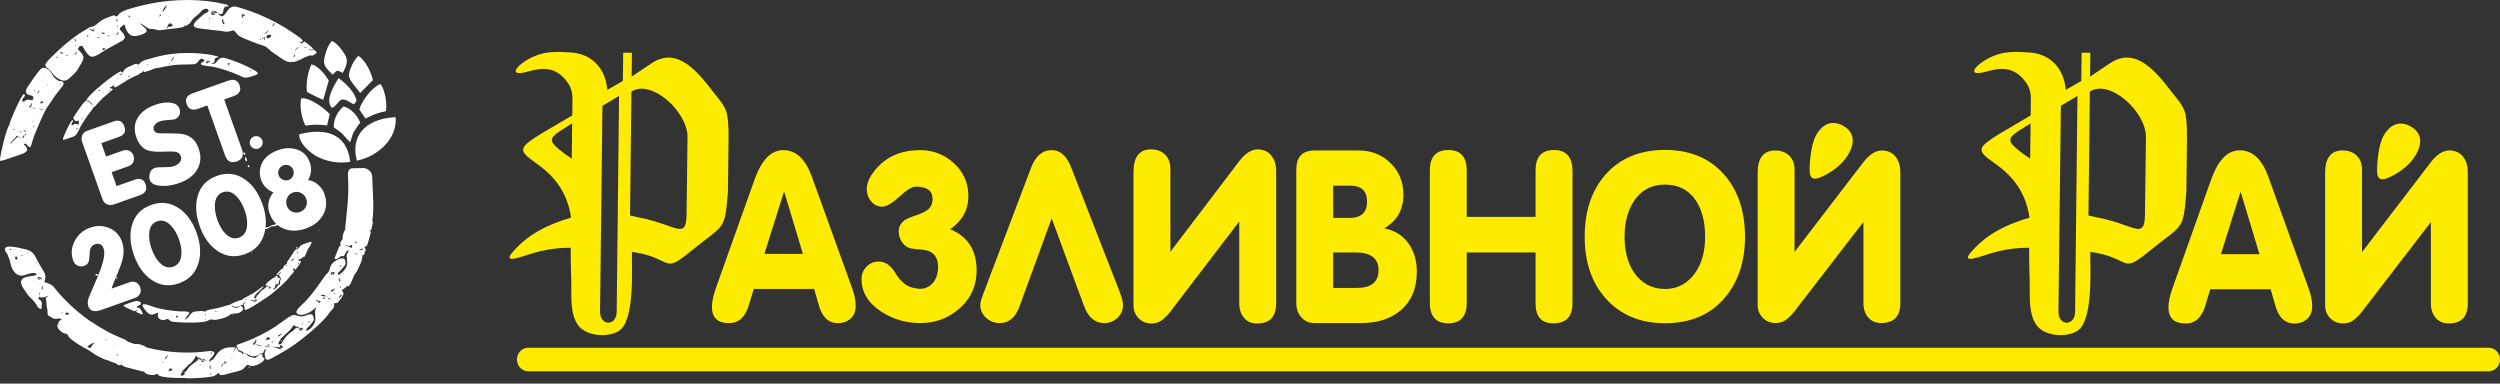
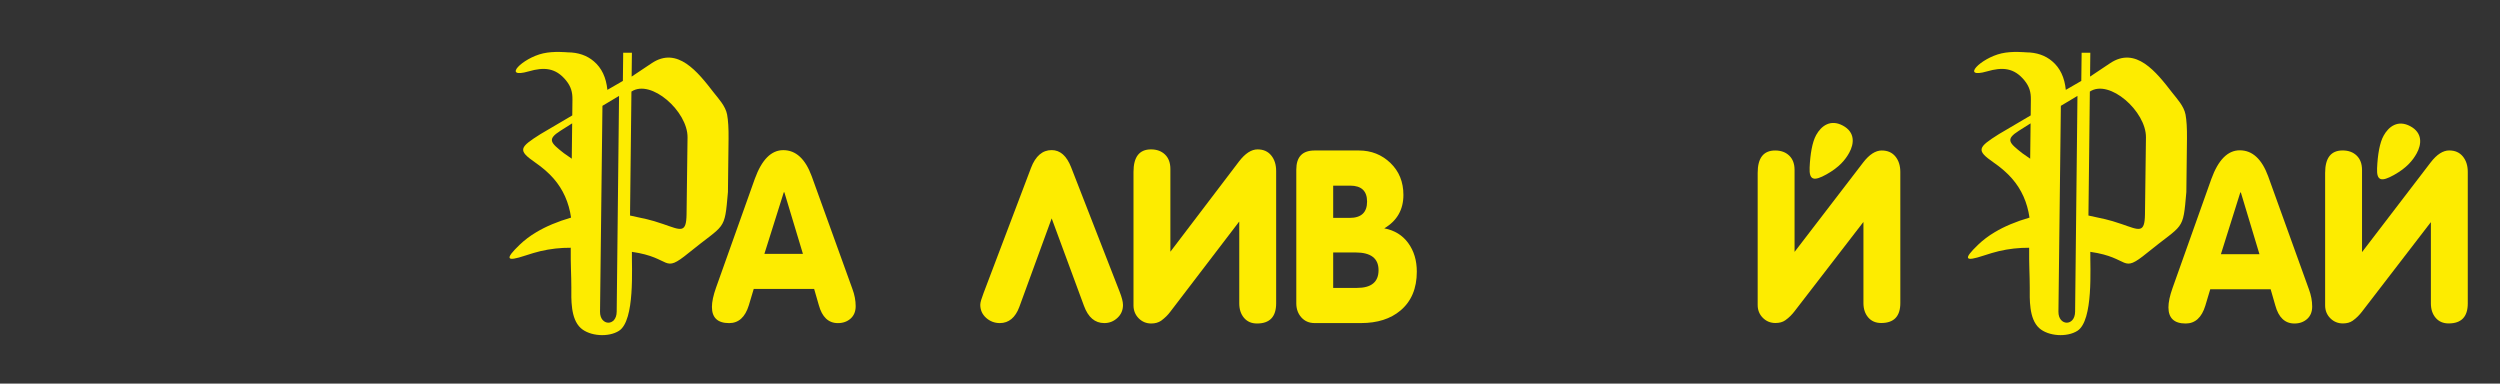
<svg xmlns="http://www.w3.org/2000/svg" width="189" height="29" viewBox="0 0 189 29" fill="none">
  <rect x="0" y="0" width="189" height="29" fill="#333333" stroke="none" />
-   <path d="M3.785 5.167C3.773 5.178 3.797 5.156 3.785 5.167V5.167ZM14.868 17.617C15.156 18.426 15.205 19.169 15.015 19.846C14.802 20.618 14.31 21.141 13.539 21.415C12.768 21.689 12.06 21.593 11.414 21.127C10.845 20.719 10.418 20.11 10.13 19.302C9.842 18.493 9.786 17.749 9.96 17.07C10.165 16.294 10.656 15.768 11.433 15.492C12.21 15.215 12.926 15.312 13.581 15.782C14.149 16.19 14.578 16.802 14.868 17.617ZM13.531 18.092C13.379 17.666 13.178 17.321 12.927 17.059C12.601 16.709 12.251 16.6 11.875 16.733C11.505 16.865 11.306 17.172 11.277 17.656C11.254 18.016 11.318 18.406 11.467 18.826C11.617 19.246 11.813 19.586 12.055 19.844C12.385 20.186 12.731 20.292 13.094 20.163C13.463 20.032 13.669 19.733 13.711 19.266C13.743 18.91 13.682 18.519 13.531 18.092ZM11.004 13.921C11.148 14.325 11.007 14.603 10.581 14.754L8.628 15.449C8.434 15.518 8.256 15.518 8.094 15.448C7.931 15.379 7.816 15.247 7.747 15.053L6.215 10.743C6.15 10.561 6.151 10.39 6.217 10.229C6.283 10.068 6.407 9.955 6.588 9.891L8.598 9.176C8.992 9.036 9.259 9.161 9.398 9.553C9.535 9.938 9.407 10.2 9.012 10.341L7.66 10.821L8.02 11.835L9.279 11.388C9.454 11.326 9.617 11.329 9.769 11.399C9.921 11.468 10.028 11.591 10.09 11.766C10.152 11.941 10.147 12.104 10.073 12.254C9.999 12.403 9.875 12.509 9.699 12.571L8.441 13.019L8.815 14.07L10.167 13.59C10.593 13.438 10.872 13.549 11.004 13.921ZM15.013 11.211C15.227 11.812 15.19 12.351 14.9 12.827C14.636 13.274 14.194 13.607 13.574 13.828C12.979 14.039 12.431 14.104 11.93 14.021C11.607 13.966 11.405 13.823 11.322 13.592C11.269 13.441 11.276 13.263 11.343 13.056C11.4 12.88 11.514 12.762 11.683 12.702C11.814 12.655 12.052 12.634 12.396 12.639C12.739 12.644 12.999 12.615 13.174 12.553C13.349 12.49 13.485 12.396 13.581 12.27C13.7 12.129 13.731 11.977 13.673 11.814C13.615 11.652 13.505 11.546 13.344 11.498C13.182 11.45 12.852 11.44 12.355 11.469C11.819 11.49 11.422 11.454 11.164 11.363C10.777 11.226 10.493 10.903 10.313 10.396C10.106 9.814 10.151 9.297 10.449 8.846C10.714 8.441 11.144 8.133 11.739 7.922C12.096 7.795 12.435 7.738 12.757 7.75C13.195 7.771 13.467 7.932 13.574 8.232C13.634 8.401 13.627 8.561 13.553 8.71C13.479 8.86 13.358 8.965 13.189 9.025C13.145 9.04 12.968 9.058 12.657 9.076C12.403 9.096 12.211 9.129 12.079 9.176C11.941 9.225 11.824 9.302 11.727 9.407C11.613 9.54 11.578 9.671 11.625 9.803C11.672 9.934 11.746 10.014 11.847 10.041C11.93 10.075 12.111 10.089 12.39 10.081C13.185 10.074 13.702 10.101 13.943 10.164C14.456 10.298 14.813 10.648 15.013 11.211ZM18.115 6.454C18.252 6.839 18.101 7.109 17.663 7.265L16.949 7.519L18.294 11.302C18.455 11.754 18.322 12.055 17.896 12.206C17.471 12.358 17.178 12.208 17.017 11.756L15.672 7.973L14.977 8.22C14.539 8.376 14.251 8.261 14.114 7.876C13.975 7.485 14.125 7.211 14.563 7.055L17.249 6.1C17.687 5.945 17.976 6.062 18.115 6.454ZM10.6 21.723C10.662 21.9 10.655 22.062 10.579 22.211C10.503 22.358 10.375 22.464 10.197 22.528L7.656 23.431C7.134 23.617 6.807 23.525 6.676 23.156C6.601 22.946 6.624 22.697 6.744 22.41C6.816 22.249 6.924 21.998 7.069 21.66C7.366 20.98 7.559 20.506 7.65 20.237C7.876 19.561 7.938 19.08 7.836 18.794C7.719 18.463 7.494 18.356 7.163 18.474C6.959 18.546 6.837 18.708 6.797 18.959C6.783 19.179 6.765 19.401 6.743 19.624C6.708 19.866 6.584 20.024 6.374 20.099C6.196 20.163 6.027 20.156 5.867 20.08C5.707 20.004 5.597 19.881 5.536 19.708C5.355 19.199 5.393 18.701 5.651 18.215C5.908 17.729 6.292 17.395 6.801 17.214C7.304 17.035 7.79 17.044 8.258 17.241C8.726 17.437 9.049 17.785 9.226 18.282C9.36 18.659 9.382 19.064 9.292 19.499C9.23 19.787 9.095 20.176 8.89 20.667C8.823 20.82 8.762 20.962 8.709 21.09L8.711 21.095C8.71 21.095 8.708 21.095 8.707 21.096C8.573 21.418 8.484 21.659 8.439 21.819L9.795 21.337C9.973 21.273 10.136 21.278 10.284 21.349C10.432 21.422 10.537 21.546 10.6 21.723ZM19.837 15.42C20.065 16.059 20.143 16.658 20.072 17.215C20.133 17.18 20.232 17.189 20.309 17.158C20.397 17.123 20.47 17.055 20.561 17.028C20.606 17.015 20.755 16.97 20.89 16.936C20.668 16.73 20.499 16.465 20.384 16.141C20.178 15.561 20.272 15.029 20.666 14.545C20.203 14.351 19.892 14.031 19.733 13.585C19.636 13.311 19.616 13.024 19.675 12.723C19.805 12.082 20.256 11.624 21.026 11.35C21.529 11.171 22 11.154 22.439 11.299C22.917 11.452 23.244 11.777 23.421 12.274C23.584 12.732 23.541 13.178 23.294 13.611C23.572 13.648 23.824 13.765 24.048 13.961C24.272 14.158 24.431 14.39 24.526 14.657C24.733 15.237 24.694 15.774 24.411 16.269C24.144 16.73 23.718 17.065 23.132 17.273C22.546 17.481 22.001 17.492 21.497 17.305C21.311 17.235 21.145 17.143 20.999 17.029C20.963 17.035 20.927 17.04 20.9 17.048C20.84 17.066 20.803 17.101 20.749 17.111C20.683 17.123 20.631 17.105 20.566 17.112C20.429 17.126 20.177 17.385 20.06 17.297C20.042 17.416 20.016 17.534 19.984 17.649C19.771 18.421 19.279 18.944 18.508 19.218C17.737 19.491 17.029 19.395 16.382 18.929C15.814 18.521 15.386 17.913 15.099 17.104C14.811 16.296 14.755 15.552 14.929 14.873C15.134 14.097 15.625 13.571 16.402 13.294C17.179 13.018 17.895 13.115 18.55 13.585C19.118 13.993 19.547 14.605 19.837 15.42ZM18.5 15.895C18.348 15.469 18.147 15.124 17.895 14.862C17.57 14.511 17.219 14.403 16.844 14.536C16.474 14.668 16.275 14.975 16.246 15.459C16.223 15.819 16.287 16.209 16.436 16.629C16.586 17.049 16.782 17.389 17.024 17.647C17.354 17.989 17.7 18.095 18.063 17.966C18.432 17.835 18.638 17.535 18.68 17.069C18.712 16.713 18.651 16.322 18.5 15.895ZM22.172 12.847C22.12 12.701 22.02 12.592 21.874 12.523C21.727 12.453 21.58 12.444 21.434 12.496C21.281 12.551 21.167 12.65 21.093 12.795C21.019 12.94 21.009 13.088 21.064 13.241C21.118 13.394 21.219 13.507 21.367 13.58C21.515 13.653 21.669 13.661 21.828 13.604C21.974 13.552 22.082 13.451 22.151 13.301C22.219 13.151 22.226 13 22.172 12.847ZM23.159 15.047C23.084 14.836 22.95 14.683 22.758 14.586C22.566 14.49 22.368 14.478 22.164 14.55C21.948 14.627 21.795 14.764 21.707 14.96C21.619 15.156 21.613 15.36 21.687 15.57C21.76 15.774 21.892 15.918 22.084 16.004C22.276 16.09 22.477 16.096 22.687 16.021C22.884 15.951 23.03 15.82 23.123 15.63C23.217 15.438 23.229 15.244 23.159 15.047ZM26.972 12.143C28.413 11.882 30.052 10.582 29.911 8.86C28.109 8.929 26.419 9.878 26.972 12.143ZM26.474 12.236C26.209 9.884 24.326 9.71 22.619 10.155C22.594 10.864 23.517 11.62 24.049 11.876C24.806 12.24 25.656 12.369 26.474 12.236ZM27.166 8.275L27.631 8.96C28.263 8.659 28.484 8.551 29.178 8.401C29.272 7.845 29.116 6.776 28.757 6.352C28.144 6.581 27.325 7.643 27.166 8.275ZM23.088 9.496C23.791 9.409 24.029 9.4 24.727 9.482L24.933 8.621C24.47 8.167 23.491 7.38 22.771 7.43C22.635 8.024 22.802 8.931 23.088 9.496ZM25.236 9.631C25.978 10.11 25.892 10.165 26.459 10.756C26.588 10.527 26.58 10.282 26.739 9.994C26.87 9.758 27.061 9.489 27.231 9.268C27.016 8.708 26.498 8.171 25.971 8.046C25.538 8.416 25.207 8.988 25.236 9.631ZM27.234 7.025L28.194 6.052C28.026 5.381 27.643 4.607 27.105 4.221C26.773 4.51 26.455 5.14 26.378 5.652C26.324 6.009 27.008 6.715 27.234 7.025ZM23.205 6.945C23.355 7.048 24.317 7.515 24.437 7.544L24.853 6.095C24.552 5.588 24.066 4.995 23.549 4.861C23.266 5.453 23.125 6.247 23.205 6.945ZM25.143 5.645C25.54 5.307 25.391 5.254 25.913 5.509C26.156 5.05 26.365 4.615 26.093 4.155C25.862 3.768 25.453 3.233 25.082 3.097C24.792 3.441 24.633 3.878 24.525 4.388C24.395 5.002 24.714 5.177 25.143 5.645ZM25.088 8.156C25.399 8.074 25.565 7.626 25.82 7.537C26.107 7.437 26.498 7.789 26.759 7.883L26.957 7.634C26.868 6.991 26.071 6.222 25.587 5.908C25.29 6.44 24.534 7.538 25.088 8.156ZM19.368 10.29C19.638 10.288 19.859 10.503 19.86 10.771C19.862 11.039 19.645 11.257 19.375 11.259C19.105 11.261 18.884 11.045 18.883 10.777C18.881 10.51 19.098 10.291 19.368 10.29ZM4.455 24.488C4.499 24.521 4.506 24.543 4.489 24.596C4.404 24.542 4.456 24.517 4.455 24.488ZM4.522 24.399C4.53 24.387 4.578 24.41 4.546 24.414C4.546 24.414 4.5 24.434 4.522 24.399ZM8.787 26.952C8.771 26.955 8.803 26.948 8.787 26.952V26.952ZM7.177 25.733C7.188 25.731 7.203 25.773 7.189 25.752C7.189 25.752 7.188 25.75 7.188 25.75C7.187 25.749 7.148 25.74 7.177 25.733ZM7.222 25.618C7.21 25.635 7.233 25.6 7.222 25.618V25.618ZM8.886 26.768C8.907 26.829 8.929 26.856 8.852 26.895C8.837 26.872 8.828 26.839 8.826 26.804C8.843 26.795 8.863 26.783 8.886 26.768ZM4.544 23.638C4.545 23.637 4.609 23.597 4.583 23.646C4.559 23.69 4.543 23.642 4.544 23.638ZM4.687 23.631C4.74 23.614 4.746 23.621 4.771 23.661C4.72 23.687 4.716 23.694 4.687 23.631ZM8.511 26.076C8.503 26.068 8.496 26.06 8.49 26.052C8.505 26.029 8.516 26.02 8.525 26.015C8.528 26.031 8.51 26.044 8.511 26.076ZM2.85 22.281C2.834 22.284 2.866 22.277 2.85 22.281V22.281ZM4.937 23.743C4.958 23.574 5.14 23.62 5.225 23.713C5.177 23.82 5.011 23.833 4.937 23.743ZM6.866 26.298C6.784 26.316 6.684 26.265 6.598 26.228C6.632 26.176 6.894 25.974 6.964 25.957C7.036 25.939 7.1 25.924 7.162 25.909C7.024 26.024 6.901 26.154 6.866 26.298ZM7.91 25.711C7.952 25.694 7.994 25.675 8.035 25.656C8.042 25.663 8.049 25.674 8.057 25.689C8.009 25.717 7.96 25.72 7.91 25.711ZM8.109 25.62C8.126 25.611 8.143 25.603 8.159 25.595C8.162 25.602 8.165 25.609 8.168 25.618C8.146 25.621 8.126 25.621 8.109 25.62ZM8.435 25.678C8.442 25.682 8.448 25.686 8.455 25.691C8.446 25.691 8.44 25.688 8.435 25.678ZM3.019 22.123C3.035 22.174 3.02 22.275 2.977 22.298C2.948 22.238 2.97 22.172 3.019 22.123ZM12.748 28.031C12.764 28.036 12.762 28.043 12.759 28.081C12.742 28.081 12.731 28.081 12.723 28.08L12.748 28.031ZM3.125 21.938C3.109 21.941 3.141 21.934 3.125 21.938V21.938ZM1.502 20.74C1.513 20.737 1.528 20.779 1.514 20.759C1.514 20.759 1.512 20.756 1.512 20.756C1.511 20.755 1.473 20.746 1.502 20.74ZM3.2 21.882C3.095 21.832 3.167 21.645 3.254 21.607C3.299 21.69 3.236 21.652 3.22 21.728C3.201 21.816 3.283 21.785 3.2 21.882ZM1.539 20.591C1.548 20.581 1.598 20.61 1.563 20.608C1.562 20.608 1.513 20.618 1.539 20.591ZM2.589 21.198C2.589 21.197 2.662 21.186 2.632 21.225C2.605 21.259 2.587 21.2 2.589 21.198ZM4.177 22.087C4.161 22.091 4.193 22.084 4.177 22.087V22.087ZM0.89 19.894C0.9 19.892 0.915 19.933 0.902 19.913C0.902 19.913 0.9 19.91 0.9 19.91C0.899 19.909 0.861 19.9 0.89 19.894ZM1.051 19.91C1.035 19.914 1.067 19.907 1.051 19.91V19.91ZM2.922 21.007C2.974 21.113 3.017 21.037 3.017 21.147C2.934 21.149 2.876 21.102 2.82 21.04L2.919 20.937C3.035 20.958 3.177 20.985 3.148 21.138C2.998 21.081 3.04 20.977 2.922 21.007ZM0.992 19.414C0.999 19.403 1.048 19.425 1.016 19.429C1.016 19.429 0.97 19.449 0.992 19.414ZM1.164 19.396C1.346 19.385 1.346 19.527 1.255 19.643C1.187 19.626 1.171 19.618 1.15 19.537C1.133 19.47 1.164 19.397 1.164 19.396ZM2.707 20.24C2.691 20.244 2.723 20.236 2.707 20.24V20.24ZM0.61 18.885C0.594 18.889 0.626 18.882 0.61 18.885V18.885ZM0.716 18.872C0.772 18.809 0.82 18.831 0.885 18.876C0.837 18.924 0.771 18.902 0.716 18.872ZM1.609 19.328C1.644 19.281 1.676 19.274 1.734 19.292C1.694 19.351 1.672 19.367 1.609 19.328ZM1.009 18.834L1.073 18.846C1.056 18.859 1.05 18.911 1.009 18.834ZM2.717 19.816L2.783 19.878C2.711 19.919 2.721 19.884 2.717 19.816ZM1.147 18.852C1.145 18.852 1.092 18.806 1.152 18.818C1.203 18.828 1.147 18.852 1.147 18.852ZM1.916 19.224C1.932 19.22 1.932 19.22 1.916 19.224V19.224ZM1.539 18.957C1.537 18.956 1.487 18.9 1.543 18.918C1.596 18.934 1.54 18.957 1.539 18.957ZM2.081 19.162C2.124 19.114 2.101 19.119 2.156 19.134C2.129 19.176 2.133 19.197 2.081 19.162ZM2.598 19.368C2.587 19.386 2.609 19.351 2.598 19.368V19.368ZM2.215 19.068C2.224 19.058 2.274 19.087 2.239 19.085C2.238 19.085 2.189 19.096 2.215 19.068ZM3.112 23.364C3.174 23.262 3.15 23.272 3.141 23.164C3.129 23.017 3.241 22.935 3.077 22.72C2.997 22.615 2.965 22.672 2.905 22.61L2.951 22.426C3.028 22.428 2.995 22.52 3.266 22.488C3.362 22.477 3.586 22.372 3.616 22.384C3.576 22.484 3.442 22.474 3.457 22.587C3.47 22.682 3.488 22.581 3.515 22.887C3.525 23 3.513 23.084 3.539 23.197C3.697 23.875 3.423 23.741 3.927 24.017C4.13 24.128 4.017 24.078 4.208 24.102C4.401 24.126 4.267 24.058 4.414 24.072C4.848 24.123 4.635 24.143 4.517 24.237C4.42 24.314 4.437 24.368 4.386 24.469C4.318 24.607 4.317 24.673 4.392 24.815C4.48 24.983 4.809 25.257 5.026 25.228C5.032 25.233 5.037 25.237 5.042 25.242C5.077 25.279 5.115 25.312 5.153 25.343C5.153 25.346 5.152 25.349 5.152 25.352C5.139 25.47 5.454 25.718 5.782 25.938C5.834 25.976 5.888 26.012 5.945 26.044C6.173 26.189 6.382 26.307 6.463 26.344C6.629 26.419 6.814 26.553 6.992 26.665C7.127 26.797 7.335 26.889 7.482 26.966C7.787 27.127 7.889 27.172 8.164 27.245C8.378 27.338 8.577 27.415 8.713 27.451C8.735 27.462 8.754 27.473 8.767 27.481C8.997 27.633 8.94 27.623 9.213 27.583C9.217 27.479 9.205 27.481 9.162 27.425C9.209 27.41 9.226 27.415 9.216 27.484C9.183 27.717 9.547 27.757 9.736 27.812C10 27.888 10.254 27.954 10.521 28.017C10.601 28.036 10.667 28.052 10.726 28.063C10.726 28.072 10.726 28.082 10.726 28.095C10.774 28.1 10.788 28.106 10.792 28.074C10.825 28.078 10.856 28.08 10.887 28.08C10.91 28.139 10.954 28.181 11.034 28.234C11.197 28.341 11.635 28.423 11.802 28.279C11.806 28.276 11.812 28.268 11.82 28.259C11.861 28.272 11.905 28.284 11.951 28.293C11.952 28.31 11.955 28.325 11.959 28.336C12.045 28.541 13.35 28.59 13.587 28.57C13.82 28.552 14.129 28.603 14.381 28.6C14.756 28.596 15.809 28.544 16.144 28.436C16.477 28.329 16.487 28.078 16.548 28.237C16.632 28.457 16.969 28.316 17.162 28.272C17.43 28.211 17.684 28.146 17.948 28.072C18.266 27.983 18.363 27.959 18.573 27.693C18.755 27.463 18.813 27.674 19.078 27.669C19.506 27.662 20.329 27.145 19.835 26.971C19.887 26.803 19.768 26.761 19.701 26.769C19.533 26.79 19.378 27.18 19.065 27.012C18.9 26.923 18.923 27.053 18.744 26.887C18.471 26.633 18.618 26.817 18.443 26.695C18.688 26.714 18.699 26.811 18.91 26.876C19 26.904 19.036 26.948 19.138 26.936C19.32 26.913 19.472 26.911 19.601 26.785C19.718 26.67 19.646 26.756 19.799 26.726C20.004 26.686 19.889 26.398 20.135 26.406C19.974 26.635 19.98 26.828 20.076 27.095C20.168 27.352 20.547 27.071 20.717 26.983C21.242 26.711 21.783 26.384 22.269 26.046C22.916 25.596 24.491 24.311 24.876 23.676C24.988 23.491 25.251 23.337 25.255 23.139C25.262 22.715 25.289 23.034 25.532 22.869C25.638 22.797 25.985 22.304 25.968 22.179C25.935 21.922 25.661 22.026 26.058 21.786C26.102 21.759 26.257 21.603 26.29 21.613C26.321 21.622 26.326 21.677 26.364 21.635C26.638 21.337 26.631 20.963 26.917 20.604C27.006 20.492 27.071 20.322 27.131 20.19C27.285 19.851 27.387 19.687 27.401 19.308C27.539 19.31 27.588 19.119 27.564 19.026C27.744 18.928 27.583 18.769 27.551 18.666L27.74 18.579C27.808 18.422 28.04 17.625 28.028 17.49C27.926 17.463 27.965 17.502 27.934 17.527C27.949 17.488 27.963 17.449 27.976 17.409C28.003 17.413 28.024 17.415 28.043 17.41C28.098 17.326 28.206 16.799 28.175 16.713C28.17 16.712 28.16 16.712 28.144 16.715C28.316 15.631 28.157 14.41 28.141 13.385C28.135 13.006 27.82 12.7 27.441 12.707L26.678 12.719C26.298 12.725 26.289 13.035 26.313 13.414C26.415 14.989 26.134 16.519 26.09 17.401C25.998 17.464 25.972 17.567 25.904 17.856C25.873 17.985 25.916 17.974 25.915 18.055C25.915 18.062 25.583 18.403 25.793 18.582L25.681 18.582C25.639 18.633 25.285 19.513 25.289 19.557C25.486 19.674 25.695 19.387 25.779 19.366C25.926 19.328 25.972 19.45 26.059 19.268C26.102 19.18 26.155 19.076 26.201 18.989C26.418 18.926 26.276 18.979 26.432 18.862C26.077 19.417 26.242 19.286 26.25 19.881C26.259 20.46 25.328 21.064 25.569 20.626C25.613 20.546 25.706 20.53 25.913 20.251C26.022 20.104 26.154 20.041 26.119 19.827C26.096 19.686 26.079 19.55 25.901 19.536C25.579 19.51 25.135 19.824 25 20.107C24.943 20.227 24.945 20.362 24.862 20.518C24.785 20.662 24.673 20.704 24.573 20.846C24.053 21.582 23.654 22.203 23.015 22.861C22.869 23.011 22.251 23.495 22.448 23.691C22.73 23.97 23.345 23.679 23.592 23.484C24.147 23.047 23.816 23.28 23.818 23.583C23.821 24.059 23.949 24.275 23.601 24.7C23.486 24.841 23.375 24.942 23.199 24.991C23.067 25.027 23.177 24.854 23.21 24.814C23.286 24.722 23.284 24.79 23.54 24.457C23.674 24.284 23.757 24.267 23.712 24.019C23.629 23.56 23.244 23.834 22.979 23.898C22.491 24.017 22.379 23.65 21.909 23.913L20.827 24.681C20.466 24.921 20.03 25.166 19.641 25.36C19.222 25.568 18.789 25.758 18.347 25.916C18.236 25.955 18.127 25.997 18.015 26.034C17.841 26.089 17.863 26.11 17.934 26.252C18.001 26.384 17.986 26.444 18.135 26.51C18.283 26.575 18.336 26.558 18.443 26.695L18.376 26.72C18.361 26.832 18.382 26.78 18.399 26.867C18.27 26.823 18.465 26.712 18.112 26.599C17.942 26.544 17.963 26.375 17.861 26.272C17.244 26.228 16.802 26.24 16.387 26.779C16.305 26.885 16.245 27.018 16.163 27.113C16.071 27.221 15.998 27.218 15.9 27.294C15.744 27.418 15.818 27.199 15.915 27.11C15.993 27.039 16.263 26.757 16.184 26.636C16.077 26.473 15.614 26.566 15.456 26.584C14.716 26.67 13.952 26.673 13.21 26.619C12.563 26.571 11.837 26.454 11.129 26.282C10.811 26.09 10.527 25.97 10.182 26.014C9.994 25.953 9.811 25.887 9.635 25.819C9.523 25.669 9.183 25.56 9.059 25.509C8.731 25.374 8.407 25.221 8.09 25.052C7.914 24.927 7.665 24.821 7.331 24.601C7.099 24.448 6.931 24.323 6.767 24.243C5.832 23.585 4.837 22.676 4.161 21.809C3.937 21.52 3.892 21.541 3.577 21.396C3.354 21.294 3.316 21.419 3.384 21.211C3.554 20.686 3.268 20.53 2.908 19.844C2.578 19.217 2.525 18.949 1.752 18.808C1.519 18.765 0.435 18.464 0.383 18.798C0.347 19.027 0.556 19.155 0.594 19.298C0.64 19.472 0.738 19.612 0.766 19.793C0.832 20.224 1.117 20.911 1.719 20.831C1.977 20.796 2.198 20.655 2.47 20.634C2.527 20.63 2.846 20.653 2.742 20.774C2.618 20.919 1.69 20.803 1.597 21.266C1.547 21.513 1.767 21.791 1.896 21.986C2.112 22.314 2.168 22.384 2.45 22.649C2.523 22.717 2.725 22.972 2.771 23.059C2.899 23.303 2.854 23.266 3.112 23.364ZM12.771 28.07C12.766 28.056 12.759 28.042 12.75 28.027L12.84 27.851C12.959 27.846 13.02 27.89 13.044 27.998C12.981 28.021 13.039 27.969 12.941 28.014C12.846 28.056 12.916 28.069 12.809 28.019C12.785 28.044 12.777 28.059 12.771 28.07ZM26.783 18.158L26.636 18.161C26.688 18.169 26.672 18.152 26.675 18.206C26.596 18.206 26.628 18.207 26.634 18.161L26.552 18.162C26.497 18.245 26.463 18.327 26.465 18.403C26.602 18.48 26.665 18.349 26.783 18.158ZM27.131 18.155C27.118 18.154 27.105 18.153 27.091 18.154L27.046 18.175C27.097 18.214 27.117 18.204 27.131 18.155ZM21.16 25.908C21.149 25.896 21.171 25.921 21.16 25.908V25.908ZM13.786 28.266C13.784 28.286 13.787 28.245 13.786 28.266V28.266ZM5.95 9.204C5.983 9.284 5.981 9.322 5.939 9.398C5.73 9.459 5.817 9.238 5.463 9.481L5.402 9.439C5.392 9.265 5.614 9.159 5.472 9.075C5.342 9.115 4.712 10.437 4.757 10.565C4.834 10.6 5.476 10.351 5.599 10.306C5.819 10.225 5.983 9.76 6.099 9.551C6.258 9.262 6.619 8.714 6.837 8.447C6.923 8.342 7.051 8.21 7.061 8.08L7.122 8.101C7.351 7.876 7.563 7.609 7.799 7.389L8.537 6.759C8.44 6.634 8.382 6.709 8.337 6.694L8.315 6.576C8.465 6.613 8.516 6.475 8.617 6.399L8.59 6.514L8.723 6.618L9.623 6.06C9.77 5.974 9.951 5.873 10.105 5.803C10.187 5.765 10.268 5.729 10.35 5.692C10.474 5.635 10.546 5.645 10.563 5.518C10.716 5.577 10.812 5.337 10.881 5.314L10.842 5.446C10.929 5.471 11.559 5.259 11.626 5.193C13.149 4.907 12.998 4.887 14.498 4.864C15.015 4.856 14.927 4.604 15.168 4.462C15.309 4.379 15.513 4.573 15.462 4.6C14.719 4.99 15.604 4.934 16.251 5.08C16.825 5.209 17.435 5.416 17.972 5.653C18.252 5.777 18.463 5.929 18.784 5.842C19.696 5.595 19.714 5.551 18.896 5.13C18.358 4.853 17.827 4.644 17.252 4.459C16.948 4.361 16.748 4.278 16.503 4.519C16.325 4.693 16.232 4.979 15.95 4.744C16.262 4.81 16.181 4.689 16.242 4.476C16.304 4.261 16.538 4.414 16.5 4.279C16.449 4.246 15.814 4.119 15.713 4.106C14.313 3.928 12.934 3.966 11.572 4.37C11.301 4.45 10.784 4.536 10.598 4.758C10.517 4.853 10.486 4.93 10.359 4.851L10.312 4.824C10.225 4.799 9.553 5.126 9.461 5.207C9.385 5.274 9.355 5.399 9.264 5.476L9.158 5.46L9.167 5.393C8.944 5.332 6.515 7.254 6.53 7.612C6.375 7.637 6.102 8.079 5.991 8.218C5.91 8.32 5.56 8.834 5.534 8.932L5.672 9.13C5.828 9.165 5.894 9.11 5.96 9.127L5.95 9.204ZM18.618 8.907C18.617 8.928 18.619 8.887 18.618 8.907V8.907ZM2.494 7.301C2.572 7.504 2.478 7.621 2.259 7.555C1.957 7.465 1.858 7.718 1.709 7.687C1.644 7.593 1.696 7.462 1.775 7.395C1.861 7.323 1.948 7.164 1.799 7.103C1.636 7.164 0.713 9.175 0.717 9.43C0.549 9.633 0.341 10.446 0.27 10.733C0.218 10.949 -0.051 12.025 0.008 12.161C0.058 12.214 1.32 11.76 1.46 11.711C1.634 11.65 2.044 11.546 2.049 11.31C2.051 11.209 1.959 11.051 1.879 10.993C1.751 10.901 1.791 10.927 1.945 10.838C2.375 11.405 2.283 11.099 2.591 10.249C2.718 9.897 3.302 8.551 3.495 8.22L3.892 7.638C4.127 7.242 4.448 6.877 4.728 6.512C4.883 6.309 4.803 6.114 4.538 6.13C4.4 6.138 4.2 5.951 4.108 5.857C3.932 5.677 3.934 5.488 3.679 5.284C3.504 5.143 3.263 5.04 3.078 5.223C2.826 5.473 2.407 6.093 2.202 6.405C2.089 6.576 1.88 6.813 1.988 7.025C2.098 7.244 2.314 7.132 2.494 7.301ZM18.518 7.323C18.507 7.311 18.528 7.335 18.518 7.323V7.323ZM23.364 17.783C23.371 17.791 23.407 17.767 23.385 17.774C23.385 17.774 23.382 17.776 23.382 17.776C23.381 17.776 23.348 17.765 23.364 17.783ZM1.721 7.643C1.72 7.648 1.765 7.676 1.752 7.645C1.743 7.621 1.721 7.637 1.721 7.643ZM7.145 1.848C7.206 1.852 7.188 1.868 7.197 1.814L7.145 1.848ZM11.84 24.033L11.89 23.994C11.794 23.989 11.844 23.996 11.84 24.033ZM19.402 22.381C19.369 22.34 19.355 22.309 19.325 22.367L19.402 22.381C19.391 22.526 19.344 22.584 19.198 22.539C19.316 22.163 19.332 22.295 19.531 22.062C19.63 21.946 19.901 21.775 19.928 21.624C19.89 21.631 19.412 21.981 19.345 22.034C19.122 22.21 18.392 22.56 18.349 22.605C18.312 22.643 18.347 22.663 18.286 22.67C18.069 22.697 17.515 22.933 17.372 23.038C17.082 23.1 16.829 23.201 16.547 23.271C16.374 23.315 15.724 23.418 15.623 23.47C15.562 23.501 15.53 23.561 15.467 23.562C15.297 23.567 15.615 23.454 14.754 23.55C14.424 23.586 14.338 23.936 14.129 24.085C14.106 24.012 14.127 24.007 14.064 24.038L14.129 24.085C13.77 24.361 14.197 23.824 14.254 23.763C14.517 23.479 13.751 23.553 13.605 23.542C12.921 23.491 12.23 23.407 11.575 23.189C11.462 23.151 10.798 22.869 10.778 23.069C10.763 23.224 11.124 23.649 11.259 23.721C11.565 23.883 11.693 23.69 11.921 23.64C12.036 23.615 11.818 23.877 12.027 24.076C12.311 24.346 12.618 24.076 12.702 24.121C12.927 24.241 12.736 24.337 13.613 24.368C14.128 24.386 15.326 24.448 15.755 24.223C16.07 24.058 16.046 24.239 16.381 24.169C16.697 24.103 17.067 24.034 17.326 23.838C17.646 23.596 17.752 23.777 18.073 23.647C18.359 23.531 18.554 23.267 18.169 23.11C18.232 23.027 18.232 23.085 18.347 23.052C18.403 22.947 18.43 22.844 18.55 22.816C18.302 23.159 18.49 23.042 18.493 23.279C18.494 23.343 18.469 23.374 18.505 23.428C18.723 23.488 20.151 22.5 20.403 22.321C20.772 22.059 21.8 21.158 21.997 20.786C22.088 20.725 22.194 20.605 22.239 20.505C22.21 20.418 22.148 20.421 22.142 20.323C22.263 20.246 22.274 20.34 22.318 20.402C22.394 20.355 22.764 19.832 22.758 19.759C22.671 19.684 22.682 19.731 22.603 19.746L22.559 19.587C22.677 19.602 22.608 19.659 22.76 19.556C22.873 19.479 22.867 19.437 22.955 19.361L22.932 19.476C23.057 19.451 23.221 18.958 23.268 18.849C23.268 18.849 23.67 18.305 23.52 18.278C23.452 18.265 22.849 18.486 22.771 18.536C22.659 18.607 22.619 18.736 22.518 18.816C22.4 18.91 22.353 18.805 22.24 18.994C22.107 19.216 21.962 19.439 21.812 19.649C21.682 19.831 21.721 19.737 21.684 19.933C21.675 19.981 21.517 20.005 21.446 20.132C21.38 20.25 21.499 20.244 21.322 20.33C21.195 20.391 21.14 20.488 21.043 20.59C21.024 20.609 20.798 20.832 20.965 20.799C21.093 20.774 21.065 20.637 21.258 20.548C21.229 20.641 21.13 20.698 21.079 20.785C21.116 20.881 21.258 20.999 21.228 21.117C21.206 21.202 21.175 21.179 21.174 21.31C21.173 21.372 21.176 21.441 21.163 21.499C20.914 21.562 21.008 21.699 20.742 21.892L20.626 21.798L20.746 21.813C20.799 21.711 20.773 21.619 20.853 21.486C21.004 21.489 21.069 21.525 21.078 21.314C21.085 21.14 21.281 21.142 21.096 20.99L21.012 21.019C21.003 20.853 20.914 20.8 20.791 20.925C20.664 21.052 20.659 21.007 20.535 21.1C20.431 21.177 20.058 21.452 20.077 21.571C20.145 21.617 20.197 21.562 20.28 21.663C20.213 21.752 20.21 21.666 20.166 21.649C20.096 21.704 20.076 21.761 19.986 21.825C19.91 21.879 19.829 21.923 19.759 21.983C19.634 22.089 19.499 22.34 19.402 22.381ZM24.104 17.423C24.159 17.42 24.14 17.437 24.15 17.382C24.07 17.373 24.109 17.378 24.104 17.423ZM20.458 21.763C20.421 21.717 20.392 21.683 20.357 21.748L20.458 21.763C20.414 21.832 20.386 21.814 20.306 21.793L20.338 21.658C20.404 21.662 20.467 21.681 20.513 21.728L20.458 21.763ZM17.584 23.813C17.64 23.81 17.643 23.804 17.651 23.744C17.59 23.769 17.591 23.761 17.584 23.813ZM13.962 28.155C13.929 28.085 13.908 28.044 13.852 28.124L13.962 28.155C14.003 28.387 13.801 28.39 13.649 28.403C13.653 28.342 13.785 28.038 13.838 27.989C13.973 27.864 14.072 27.782 14.191 27.638C14.288 27.519 14.283 27.563 14.38 27.489C14.583 27.332 14.817 26.917 14.838 26.892C14.923 26.929 14.881 26.953 14.93 27.029C15.073 27.041 15.177 27.032 15.233 27.186L15.078 27.196L15.072 27.108C14.972 27.13 14.985 27.166 14.934 27.236C14.848 27.355 14.358 27.61 14.22 27.851C14.144 27.982 14.091 28.074 13.962 28.155ZM22.822 24.914C22.776 24.853 22.738 24.808 22.688 24.881L22.822 24.914L22.83 24.991L22.614 24.967L22.653 24.781C22.663 24.782 22.788 24.782 22.788 24.782C22.852 24.786 22.892 24.823 22.931 24.876L22.822 24.914ZM21.219 25.742C21.265 25.799 21.261 25.808 21.329 25.773C21.292 25.704 21.289 25.714 21.219 25.742ZM25.074 20.652C25.126 20.692 25.143 20.704 25.199 20.674C25.165 20.597 25.128 20.601 25.074 20.652ZM18.786 27.798L18.876 27.779L18.885 27.688C18.822 27.713 18.794 27.733 18.786 27.798ZM22.368 18.778L22.464 18.791C22.489 18.712 22.499 18.705 22.463 18.638L22.368 18.778ZM8.753 21.044C8.83 21.101 8.889 21.066 8.884 20.974C8.797 20.98 8.783 20.966 8.753 21.044ZM18.845 12.646C18.86 12.571 18.853 12.514 18.792 12.468C18.663 12.518 18.738 12.652 18.845 12.646ZM7.195 20.802L7.385 20.857C7.409 20.771 7.405 20.782 7.366 20.71C7.275 20.71 7.239 20.717 7.195 20.802ZM18.531 11.7C18.568 11.597 18.523 11.508 18.405 11.532C18.378 11.62 18.414 11.726 18.531 11.7ZM18.957 19.223C18.956 19.243 18.958 19.202 18.957 19.223V19.223ZM19.003 19.137C18.999 19.075 19.031 19.023 19.081 19.006L19.003 19.137ZM20.625 18.52C20.613 18.53 20.637 18.509 20.625 18.52V18.52ZM20.735 18.308C20.736 18.294 20.789 18.29 20.763 18.309C20.762 18.309 20.732 18.349 20.735 18.308ZM21.122 17.918C21.11 17.928 21.134 17.907 21.122 17.918V17.918ZM21.103 17.82C21.091 17.83 21.116 17.809 21.103 17.82V17.82ZM21.142 17.579C21.13 17.59 21.154 17.568 21.142 17.579V17.579ZM22.774 17.481C22.774 17.472 22.822 17.47 22.799 17.486C22.799 17.486 22.778 17.52 22.774 17.481ZM18.672 12.193C18.698 12.12 18.634 11.913 18.565 11.876C18.468 11.948 18.541 12.213 18.672 12.193ZM10.207 23.077C10.194 23.088 10.219 23.066 10.207 23.077V23.077ZM9.328 23.098C9.365 23.188 9.742 23.346 9.847 23.397C10.348 23.643 10.169 23.483 10.347 23.423C10.391 23.507 10.175 23.533 10.395 23.633C10.49 23.677 10.688 23.788 10.785 23.75C10.816 23.673 10.71 23.547 10.671 23.461C10.616 23.338 10.574 23.278 10.432 23.265C10.318 23.254 10.299 23.163 10.416 23.131C10.658 23.067 10.821 22.845 10.379 22.751C10.242 22.722 9.362 23.039 9.328 23.098ZM5.058 9.928C5.046 9.939 5.07 9.918 5.058 9.928V9.928ZM5.135 9.86C5.123 9.871 5.147 9.849 5.135 9.86V9.86ZM5.647 9.818C5.635 9.828 5.659 9.807 5.647 9.818V9.818ZM5.266 9.698C5.254 9.709 5.278 9.687 5.266 9.698V9.698ZM5.844 9.781L5.762 9.794C5.768 9.729 5.8 9.678 5.86 9.675L5.844 9.781ZM5.855 9.587C5.857 9.581 5.908 9.562 5.892 9.605C5.876 9.647 5.854 9.59 5.855 9.587ZM5.959 9.059C5.967 9.052 6.001 9.081 5.979 9.07C5.979 9.07 5.976 9.068 5.976 9.068C5.975 9.068 5.937 9.079 5.959 9.059ZM6.196 9.059C6.191 8.995 6.25 8.896 6.3 8.88L6.196 9.059ZM6.064 8.92C6.063 8.92 5.994 8.906 6.052 8.887C6.102 8.871 6.065 8.919 6.064 8.92ZM6.44 8.31C6.428 8.321 6.453 8.3 6.44 8.31V8.31ZM6.571 8.148C6.556 8.15 6.556 8.097 6.571 8.119C6.572 8.119 6.612 8.143 6.571 8.148ZM6.715 7.768C6.703 7.779 6.727 7.757 6.715 7.768V7.768ZM7.018 7.98C6.947 7.922 6.899 7.839 6.802 7.759C6.778 7.739 6.702 7.678 6.677 7.668C6.578 7.626 6.606 7.706 6.53 7.612C6.759 7.62 6.648 7.563 6.826 7.715C6.928 7.803 6.979 7.842 7.018 7.98ZM12.478 24.085C12.466 24.096 12.491 24.074 12.478 24.085V24.085ZM15.48 24.238C15.468 24.249 15.492 24.227 15.48 24.238V24.238ZM15.513 24.094C15.57 24.135 15.565 24.119 15.57 24.199C15.526 24.176 15.533 24.152 15.513 24.094ZM13.285 23.987C13.313 23.852 13.407 23.815 13.473 23.935C13.444 24.005 13.327 23.98 13.285 23.987ZM11.984 23.813C11.983 23.804 12.031 23.802 12.008 23.818C12.008 23.818 11.988 23.852 11.984 23.813ZM16.008 23.929C15.994 23.941 15.995 23.942 16.008 23.929V23.929ZM12.016 23.694C12.004 23.704 12.028 23.683 12.016 23.694V23.694ZM14.05 23.789C14.037 23.8 14.062 23.778 14.05 23.789V23.789ZM15.506 23.802C15.559 23.827 15.611 23.848 15.53 23.886L15.506 23.802ZM14.125 23.745C14.113 23.756 14.137 23.734 14.125 23.745V23.745ZM14.082 23.645C14.07 23.656 14.095 23.635 14.082 23.645V23.645ZM15.506 23.802C15.483 23.746 15.459 23.723 15.522 23.696L15.506 23.802ZM14.978 23.698C14.963 23.7 14.962 23.647 14.978 23.669C14.978 23.669 15.018 23.693 14.978 23.698ZM11.745 23.338C11.744 23.358 11.746 23.317 11.745 23.338V23.338ZM16.296 23.582L16.282 23.48L16.384 23.529L16.296 23.582ZM18.049 23.491C18.037 23.502 18.061 23.48 18.049 23.491V23.491ZM18.165 23.512L18.205 23.464C18.187 23.567 18.183 23.505 18.165 23.512ZM16.653 23.287C16.665 23.276 16.666 23.277 16.653 23.287V23.287ZM18.546 23.302C18.534 23.313 18.558 23.291 18.546 23.302V23.302ZM18.354 23.266C18.362 23.259 18.396 23.288 18.374 23.277C18.374 23.277 18.371 23.275 18.371 23.275C18.37 23.275 18.332 23.286 18.354 23.266ZM17.269 23.129C17.268 23.15 17.27 23.109 17.269 23.129V23.129ZM18.143 23.132C17.916 23.416 17.512 23.205 17.486 23.079C17.496 23.082 17.671 23.186 17.778 23.202C17.926 23.225 18.023 23.159 18.143 23.132ZM19.046 23.064C19.054 23.057 19.087 23.086 19.065 23.075C19.065 23.075 19.063 23.073 19.063 23.073C19.062 23.073 19.024 23.084 19.046 23.064ZM19.194 23.024C19.182 23.035 19.206 23.013 19.194 23.024V23.024ZM19.098 22.994C19.107 22.987 19.14 23.016 19.118 23.005C19.118 23.005 19.116 23.004 19.115 23.004C19.114 23.003 19.076 23.014 19.098 22.994ZM18.035 22.907C18.023 22.918 18.047 22.896 18.035 22.907V22.907ZM18.55 22.816C18.564 22.804 18.564 22.805 18.55 22.816V22.816ZM18.579 22.745C18.567 22.756 18.591 22.734 18.579 22.745V22.745ZM19.284 22.738L19.335 22.803C19.206 22.822 19.23 22.804 19.132 22.758C19.028 22.71 18.992 22.732 18.892 22.705C19.031 22.649 19.157 22.709 19.284 22.738ZM18.585 22.648L18.591 22.687L18.505 22.659L18.585 22.648ZM19.284 22.738L19.276 22.637C19.399 22.606 19.419 22.648 19.409 22.76L19.284 22.738ZM18.585 22.648L18.686 22.56C18.68 22.638 18.652 22.633 18.585 22.648ZM18.738 22.512C18.726 22.523 18.751 22.501 18.738 22.512V22.512ZM18.829 22.454C18.853 22.405 18.847 22.416 18.904 22.42C18.87 22.461 18.831 22.453 18.829 22.454ZM18.968 22.331C18.976 22.324 19.009 22.353 18.987 22.342C18.987 22.342 18.985 22.34 18.985 22.34C18.984 22.34 18.945 22.351 18.968 22.331ZM19.119 22.243C19.132 22.23 19.133 22.231 19.119 22.243V22.243ZM19.372 22.064C19.36 22.074 19.384 22.053 19.372 22.064V22.064ZM20.203 21.967C20.211 21.96 20.284 21.984 20.242 21.981L20.203 21.967ZM20.452 21.448C20.456 21.434 20.513 21.436 20.482 21.451C20.482 21.451 20.443 21.483 20.452 21.448ZM20.791 21.385L20.856 21.313C20.86 21.406 20.863 21.402 20.791 21.385ZM20.677 21.339C20.665 21.35 20.689 21.328 20.677 21.339V21.339ZM20.959 21.089C20.947 21.1 20.971 21.078 20.959 21.089V21.089ZM20.865 21.035C20.853 21.046 20.877 21.024 20.865 21.035V21.035ZM21.83 20.727C21.818 20.738 21.843 20.717 21.83 20.727V20.727ZM22.02 20.399C22.018 20.419 22.021 20.378 22.02 20.399V20.399ZM21.524 20.151C21.512 20.162 21.537 20.14 21.524 20.151V20.151ZM22.397 20.178C22.405 20.171 22.438 20.2 22.416 20.189C22.416 20.189 22.414 20.187 22.414 20.187C22.413 20.187 22.375 20.198 22.397 20.178ZM22.353 20.103C22.361 20.095 22.394 20.125 22.372 20.113C22.372 20.113 22.37 20.112 22.37 20.112C22.369 20.111 22.331 20.122 22.353 20.103ZM21.845 20.073L22.019 20.11C21.961 20.138 21.898 20.105 21.845 20.073C21.834 20.06 21.834 20.061 21.845 20.073ZM21.596 20.097C21.617 20.057 21.665 20.039 21.709 20.06C21.671 20.106 21.667 20.104 21.596 20.097ZM22.479 20.013C22.504 19.954 22.54 19.883 22.599 19.87C22.597 19.96 22.562 19.989 22.479 20.013ZM22.176 19.801C22.178 19.797 22.247 19.776 22.23 19.808C22.212 19.841 22.176 19.801 22.176 19.801ZM22.04 19.73C21.989 19.641 22.031 19.648 22.102 19.615C22.146 19.595 22.211 19.555 22.245 19.548C22.234 19.606 22.102 19.71 22.04 19.73ZM22.514 19.432C22.556 19.476 22.57 19.46 22.538 19.516L22.514 19.432ZM22.501 19.237C22.489 19.248 22.513 19.227 22.501 19.237V19.237ZM22.504 19.179C22.46 19.118 22.428 19.052 22.477 18.988C22.496 19.006 22.527 19.144 22.504 19.179ZM22.677 18.714C22.681 18.701 22.738 18.702 22.707 18.717C22.707 18.717 22.669 18.75 22.677 18.714ZM6.89 7.681C6.878 7.692 6.902 7.67 6.89 7.681V7.681ZM6.927 7.465C6.915 7.476 6.939 7.454 6.927 7.465V7.465ZM6.857 7.412C6.845 7.423 6.87 7.401 6.857 7.412V7.412ZM7.289 7.098C7.297 7.091 7.33 7.12 7.308 7.108C7.308 7.108 7.306 7.107 7.306 7.107C7.305 7.107 7.267 7.117 7.289 7.098ZM7.047 7.084C7.035 7.094 7.059 7.073 7.047 7.084V7.084ZM8.12 7.001C8.128 6.994 8.162 7.023 8.14 7.012C8.14 7.012 8.137 7.01 8.137 7.01C8.136 7.01 8.098 7.021 8.12 7.001ZM7.731 6.983C7.799 6.987 7.811 6.97 7.832 7.023L7.731 6.983ZM7.686 6.951C7.674 6.962 7.698 6.94 7.686 6.951V6.951ZM7.401 6.837C7.479 6.806 7.529 6.804 7.584 6.872C7.528 6.9 7.458 6.869 7.401 6.837ZM8.247 6.912C8.271 6.854 8.275 6.823 8.335 6.81C8.326 6.878 8.307 6.884 8.247 6.912ZM7.603 6.704C7.591 6.714 7.616 6.693 7.603 6.704V6.704ZM8.272 6.476C8.284 6.49 8.285 6.489 8.272 6.476V6.476ZM8.214 6.16C8.283 6.187 8.269 6.151 8.273 6.219L8.214 6.16ZM8.22 6.133C8.219 6.133 8.186 6.087 8.225 6.085C8.263 6.083 8.221 6.133 8.22 6.133ZM8.468 6.05C8.455 6.061 8.48 6.04 8.468 6.05V6.05ZM8.859 6.001C8.847 6.012 8.871 5.99 8.859 6.001V6.001ZM9.447 6.015C9.506 6.009 9.523 6.009 9.54 6.055L9.447 6.015ZM8.96 5.934L8.907 5.969L8.87 5.902L8.96 5.934ZM9.06 5.891C9.047 5.902 9.072 5.88 9.06 5.891V5.891ZM9.647 5.789C9.722 5.75 9.819 5.752 9.845 5.831L9.647 5.789ZM9.851 5.646C9.839 5.657 9.863 5.636 9.851 5.646V5.646ZM9.025 5.569C9.069 5.571 9.245 5.634 9.271 5.675C9.163 5.69 9.194 5.678 9.109 5.641C9.024 5.604 9.007 5.634 9.025 5.569ZM8.885 5.565L8.912 5.576C8.909 5.575 8.871 5.578 8.885 5.565ZM9.201 5.56C9.201 5.559 9.244 5.502 9.252 5.554C9.262 5.616 9.201 5.56 9.201 5.56ZM18.588 5.725C18.612 5.666 18.596 5.664 18.655 5.651L18.588 5.725ZM10.465 5.124C10.465 5.122 10.514 5.089 10.5 5.141C10.489 5.185 10.463 5.131 10.465 5.124ZM10.467 5.076C10.467 5.076 10.434 5.03 10.473 5.028C10.511 5.025 10.469 5.076 10.467 5.076ZM10.012 4.976C10 4.987 10.024 4.965 10.012 4.976V4.976ZM19.187 5.445C19.175 5.455 19.199 5.434 19.187 5.445V5.445ZM11.132 4.921L11.121 4.843L11.2 4.873L11.132 4.921ZM18.863 5.411L18.967 5.23C18.977 5.307 18.934 5.396 18.863 5.411ZM17.233 5.232C17.218 5.234 17.217 5.181 17.233 5.203C17.233 5.203 17.273 5.227 17.233 5.232ZM12.77 4.901C12.773 4.843 12.805 4.791 12.855 4.775C12.853 4.842 12.829 4.882 12.77 4.901ZM18.48 5.087C18.489 5.079 18.54 5.124 18.507 5.112C18.507 5.112 18.459 5.106 18.48 5.087ZM17.173 5.01C17.161 5.021 17.185 4.999 17.173 5.01V5.01ZM11.423 4.525C11.41 4.536 11.435 4.514 11.423 4.525V4.525ZM11.475 4.455C11.463 4.466 11.488 4.445 11.475 4.455V4.455ZM17.214 4.973C17.268 4.702 17.199 4.91 17.227 4.761L17.389 4.799L17.214 4.973ZM17.552 4.765C17.539 4.776 17.564 4.754 17.552 4.765V4.765ZM15.928 4.718C15.813 4.711 15.686 4.648 15.629 4.681C15.705 4.749 15.728 4.692 15.774 4.777L15.574 4.784C15.564 4.667 15.67 4.466 15.928 4.718ZM12.937 4.624C12.941 4.555 13.096 4.312 13.165 4.298C13.156 4.374 13.016 4.622 12.937 4.624ZM15.111 4.16C15.098 4.171 15.123 4.149 15.111 4.16V4.16ZM14.923 4.052C14.911 4.063 14.935 4.041 14.923 4.052V4.052ZM1.791 11.387C1.779 11.398 1.803 11.376 1.791 11.387V11.387ZM0.292 11.274C0.28 11.285 0.305 11.263 0.292 11.274V11.274ZM0.974 11.242C0.982 11.234 1.016 11.264 0.994 11.252C0.994 11.252 0.991 11.251 0.991 11.251C0.99 11.25 0.952 11.261 0.974 11.242ZM1.414 11.195C1.402 11.206 1.426 11.184 1.414 11.195V11.195ZM1.709 11.139C1.696 11.15 1.697 11.15 1.709 11.139V11.139ZM0.724 10.96C0.711 10.946 0.712 10.946 0.724 10.96V10.96ZM0.823 10.917C0.811 10.928 0.836 10.906 0.823 10.917V10.917ZM1.727 10.825C1.715 10.835 1.739 10.814 1.727 10.825V10.825ZM0.425 10.675L0.508 10.673C0.46 10.732 0.461 10.72 0.425 10.675ZM1.714 10.63C1.702 10.64 1.727 10.619 1.714 10.63V10.63ZM1.693 10.58C1.691 10.562 1.718 10.531 1.708 10.567C1.708 10.567 1.696 10.61 1.693 10.58ZM2.187 10.439C2.175 10.45 2.199 10.428 2.187 10.439V10.439ZM1.438 10.37C1.524 10.405 1.54 10.303 1.538 10.406C1.451 10.428 1.48 10.441 1.438 10.37L1.343 10.35C1.061 10.556 0.976 10.73 0.873 10.74L0.892 10.825L0.801 10.866C0.804 10.741 0.934 10.625 1.021 10.546C1.166 10.415 1.167 10.391 1.28 10.254C1.37 10.366 1.36 10.274 1.438 10.37ZM1.858 10.25C1.832 10.325 1.731 10.507 1.648 10.446C1.779 10.358 1.699 10.406 1.751 10.258L1.858 10.25ZM1.942 10.06L1.934 10.206L1.858 10.25C1.904 10.147 1.862 10.126 1.942 10.06ZM1.743 10.146C1.731 10.156 1.755 10.135 1.743 10.146V10.146ZM0.658 10.009C0.646 10.02 0.671 9.998 0.658 10.009V10.009ZM1.658 9.946C1.579 10.007 1.544 10.041 1.457 9.973L1.658 9.946ZM1.319 9.926L1.407 9.948C1.348 9.98 1.367 9.97 1.319 9.926ZM1.946 9.988L1.755 9.864C1.882 9.842 1.931 9.843 1.946 9.988ZM0.942 9.734C1.017 9.749 1.092 9.766 1.135 9.833C1.064 9.831 0.986 9.789 0.942 9.734ZM2.43 9.604C2.418 9.614 2.443 9.593 2.43 9.604V9.604ZM2.541 9.547C2.61 9.568 2.597 9.552 2.585 9.622C2.561 9.622 2.571 9.655 2.531 9.603C2.48 9.537 2.524 9.565 2.541 9.547ZM2.2 9.396L2.227 9.406C2.224 9.405 2.186 9.408 2.2 9.396ZM2.301 9.329C2.289 9.34 2.313 9.318 2.301 9.329V9.329ZM2.549 9.246C2.536 9.257 2.561 9.235 2.549 9.246V9.246ZM2.53 9.148C2.486 9.188 2.488 9.211 2.445 9.187C2.481 9.131 2.454 9.156 2.53 9.148ZM2.811 8.922C2.812 8.921 2.897 8.926 2.859 8.953C2.841 8.966 2.801 8.93 2.811 8.922ZM1.181 8.559C1.169 8.569 1.193 8.548 1.181 8.559V8.559ZM1.209 8.487C1.208 8.508 1.211 8.467 1.209 8.487V8.487ZM2.925 8.224C3.004 8.209 3.236 8.24 3.29 8.285C3.212 8.296 2.99 8.26 2.925 8.224ZM2.054 8.173C2.041 8.184 2.066 8.162 2.054 8.173V8.173ZM2.683 8.21C2.578 8.203 2.555 8.21 2.468 8.149C2.573 8.155 2.604 8.139 2.683 8.21ZM2.468 8.149L2.356 8.128C2.42 8.087 2.416 8.102 2.468 8.149ZM2.118 7.91C2.105 7.921 2.13 7.899 2.118 7.91V7.91ZM1.587 7.854C1.575 7.865 1.599 7.843 1.587 7.854V7.854ZM2.211 8.139C2.204 8.047 2.238 8.014 2.299 7.959C2.423 7.848 2.314 7.846 2.416 7.791C2.436 7.838 2.356 8.148 2.211 8.139ZM1.641 7.76C1.629 7.771 1.653 7.749 1.641 7.76V7.76ZM3.046 7.819C3.068 7.637 3.181 7.586 3.282 7.76C3.261 7.769 3.218 7.783 3.187 7.795C3.101 7.828 3.132 7.796 3.046 7.819ZM2.641 7.673C2.629 7.684 2.654 7.663 2.641 7.673V7.673ZM2.53 7.497C2.518 7.508 2.543 7.486 2.53 7.497V7.497ZM2.543 7.279C2.552 7.272 2.585 7.301 2.563 7.29C2.563 7.29 2.56 7.288 2.56 7.288C2.559 7.288 2.521 7.299 2.543 7.279ZM2.548 7.207C2.535 7.217 2.56 7.196 2.548 7.207V7.207ZM2.407 7.125C2.394 7.136 2.419 7.115 2.407 7.125V7.125ZM2.58 6.903C2.58 6.839 2.578 6.835 2.652 6.839C2.648 6.902 2.651 6.911 2.58 6.903ZM2.808 7.081C2.812 7.013 2.93 6.829 2.998 6.816C2.985 6.875 2.862 7.069 2.808 7.081ZM3.534 6.454C3.543 6.399 3.55 6.393 3.606 6.39C3.592 6.45 3.601 6.45 3.534 6.454ZM4.516 6.352C4.586 6.368 4.591 6.346 4.591 6.409C4.53 6.405 4.553 6.409 4.516 6.352ZM3.672 6.253C3.68 6.246 3.714 6.275 3.692 6.264C3.692 6.264 3.689 6.262 3.689 6.262C3.688 6.262 3.65 6.273 3.672 6.253ZM3.802 6.115C3.805 6.102 3.863 6.103 3.831 6.118C3.831 6.118 3.793 6.151 3.802 6.115ZM3.197 6.079C3.182 6.081 3.181 6.028 3.197 6.05C3.197 6.05 3.237 6.074 3.197 6.079ZM4.266 6.07C4.254 6.081 4.278 6.059 4.266 6.07V6.07ZM3.856 6.021C3.864 6.014 3.897 6.043 3.876 6.032C3.876 6.032 3.873 6.03 3.873 6.03C3.872 6.03 3.834 6.041 3.856 6.021ZM3.325 5.805C3.333 5.752 3.31 5.768 3.366 5.769C3.354 5.821 3.327 5.804 3.325 5.805ZM3.559 5.3C3.546 5.31 3.571 5.289 3.559 5.3V5.3ZM20.868 26.741C20.878 26.733 20.929 26.777 20.896 26.766C20.895 26.766 20.847 26.76 20.868 26.741ZM21.042 26.678C21.05 26.671 21.084 26.7 21.062 26.689C21.062 26.689 21.059 26.688 21.059 26.688C21.058 26.687 21.02 26.698 21.042 26.678ZM20.803 26.616C20.791 26.627 20.815 26.605 20.803 26.616V26.616ZM19.424 26.534C19.423 26.555 19.425 26.514 19.424 26.534V26.534ZM21.187 26.274L21.262 26.387C21.062 26.418 21.079 26.355 20.953 26.299C20.861 26.259 20.677 26.265 20.584 26.214L21.02 26.23C21.098 26.243 21.072 26.265 21.187 26.274ZM20.003 26.18C20.136 26.139 20.126 26.166 20.238 26.199C20.338 26.229 20.36 26.177 20.441 26.245C20.355 26.257 20.073 26.218 20.003 26.18ZM18.939 26.117C18.926 26.128 18.951 26.106 18.939 26.117V26.117ZM20.584 26.214L20.53 26.228C20.553 26.18 20.539 26.196 20.584 26.214ZM21.187 26.274L21.146 26.157C21.292 26.015 21.386 26.159 21.36 26.314C21.265 26.335 21.294 26.298 21.187 26.274ZM19.307 26.042C19.375 26.017 19.788 26.146 19.862 26.186C19.761 26.201 19.399 26.094 19.307 26.042ZM20.22 26.134C20.239 26.065 20.295 26.027 20.367 26.027C20.347 26.115 20.308 26.151 20.22 26.134ZM20.429 25.962C20.416 25.973 20.441 25.951 20.429 25.962V25.962ZM19.03 25.807C19.017 25.818 19.042 25.796 19.03 25.807V25.807ZM20.521 25.875C20.56 25.816 20.591 25.814 20.665 25.821C20.646 25.886 20.578 25.908 20.521 25.875ZM19.126 26.065C19.129 25.975 19.178 25.899 19.249 25.846C19.389 25.741 19.244 25.676 19.387 25.673C19.398 25.805 19.29 26.099 19.126 26.065ZM20.747 25.748C20.757 25.694 20.738 25.71 20.794 25.707C20.778 25.76 20.752 25.744 20.747 25.748ZM20.098 25.729C20.098 25.729 20.195 25.278 20.439 25.623C20.203 25.728 20.246 25.653 20.178 25.687C20.114 25.719 20.189 25.744 20.098 25.729ZM21.24 25.379C21.228 25.39 21.252 25.368 21.24 25.379V25.379ZM21.316 25.335C21.303 25.346 21.328 25.324 21.316 25.335V25.335ZM21.047 25.45C20.991 25.354 21.044 25.351 21.132 25.309C21.189 25.282 21.286 25.208 21.309 25.203C21.304 25.277 21.122 25.427 21.047 25.45ZM22.534 25.261C22.469 25.215 22.497 25.26 22.503 25.201C22.564 25.21 22.55 25.203 22.534 25.261ZM22.584 24.783C22.531 24.909 22.472 24.761 22.418 24.758C22.307 24.836 22.233 24.972 22.052 25.08C21.787 25.237 21.506 25.565 21.364 25.828C21.324 25.902 21.293 25.995 21.205 26.023C21.179 26.031 21.05 26.037 21.032 26.027C21.08 25.86 21.148 25.733 21.239 25.591L21.931 24.944C21.983 24.885 22.209 24.566 22.234 24.552C22.331 24.591 22.207 24.639 22.361 24.673C22.453 24.694 22.544 24.676 22.584 24.783ZM22.849 24.522C22.815 24.46 22.805 24.478 22.874 24.441C22.917 24.528 22.85 24.521 22.849 24.522ZM23.123 24.325C23.132 24.317 23.165 24.346 23.143 24.335C23.143 24.335 23.14 24.334 23.14 24.334C23.14 24.333 23.101 24.344 23.123 24.325ZM23.286 24.373C23.301 24.327 23.361 24.273 23.409 24.264C23.406 24.358 23.383 24.396 23.286 24.373ZM21.909 23.913C21.985 23.95 21.993 23.931 21.987 24C21.917 23.99 21.929 23.98 21.909 23.913ZM23.533 23.96C23.521 23.971 23.546 23.949 23.533 23.96V23.96ZM23.415 23.905C23.414 23.925 23.416 23.884 23.415 23.905V23.905ZM23.4 23.758C23.387 23.769 23.412 23.747 23.4 23.758V23.758ZM24.752 23.474C24.74 23.485 24.764 23.463 24.752 23.474V23.474ZM23.447 23.372C23.455 23.365 23.488 23.394 23.466 23.383C23.466 23.383 23.464 23.382 23.464 23.382C23.463 23.381 23.425 23.392 23.447 23.372ZM23.108 23.352C23.096 23.363 23.12 23.341 23.108 23.352V23.352ZM23.377 23.32C23.362 23.322 23.362 23.268 23.377 23.29C23.377 23.29 23.417 23.314 23.377 23.32ZM25.057 22.996C25.055 23.057 25.071 23.043 25.011 23.037C25.011 22.99 24.978 22.987 25.057 22.996ZM23.653 22.753C23.661 22.746 23.695 22.775 23.673 22.764C23.673 22.764 23.67 22.762 23.67 22.762C23.669 22.762 23.631 22.773 23.653 22.753ZM23.905 22.676C23.976 22.64 23.971 22.685 24.048 22.724C24.151 22.776 24.147 22.74 24.241 22.749C24.213 22.847 24.158 22.919 24.049 22.883L24.079 22.795C23.95 22.719 23.925 22.791 23.905 22.676ZM24.289 22.669C24.298 22.662 24.331 22.691 24.309 22.68C24.309 22.68 24.306 22.679 24.306 22.679C24.305 22.678 24.267 22.689 24.289 22.669ZM25.55 22.695C25.551 22.691 25.588 22.675 25.583 22.715C25.576 22.764 25.55 22.698 25.55 22.695ZM25.496 22.629C25.506 22.575 25.487 22.591 25.542 22.588C25.535 22.689 25.524 22.628 25.496 22.629ZM24.736 22.502C24.805 22.525 25.004 22.576 25.031 22.611C24.948 22.657 24.792 22.576 24.736 22.502ZM24.41 22.594C24.416 22.494 24.512 22.495 24.596 22.503C24.582 22.578 24.481 22.601 24.41 22.594ZM24.664 22.415C24.685 22.37 24.693 22.372 24.749 22.366C24.737 22.421 24.745 22.411 24.664 22.415ZM24.238 22.302C24.352 22.281 24.577 22.258 24.611 22.397C24.535 22.438 24.301 22.386 24.238 22.302ZM23.974 22.262C23.974 22.262 24.032 22.217 24.024 22.265C24.017 22.308 23.973 22.265 23.974 22.262ZM24.81 22.321L24.855 22.277C24.843 22.316 24.816 22.316 24.81 22.321ZM25.594 22.533C25.598 22.474 25.767 22.276 25.82 22.235C25.889 22.363 25.659 22.53 25.594 22.533ZM23.713 22.15C23.701 22.161 23.725 22.139 23.713 22.15V22.15ZM24.893 22.234L24.95 22.178C24.945 22.233 24.964 22.23 24.893 22.234ZM25.251 22.182C25.284 22.131 25.291 22.132 25.349 22.169C25.31 22.215 25.306 22.222 25.251 22.182ZM24.614 22.106C24.602 22.117 24.626 22.095 24.614 22.106V22.106ZM25.038 22.073L25.004 21.985C25.041 21.939 25.264 21.819 25.32 21.822C25.317 21.873 25.109 22.063 25.038 22.073ZM25.628 21.801C25.615 21.812 25.64 21.791 25.628 21.801V21.801ZM25.697 21.606C25.736 21.627 25.783 21.716 25.746 21.77C25.688 21.732 25.697 21.668 25.697 21.606ZM25.7 21.393C25.699 21.413 25.701 21.372 25.7 21.393V21.393ZM25.741 21.284C25.628 21.299 25.552 21.067 25.669 21.017C25.725 21.115 25.65 21.063 25.687 21.155C25.716 21.229 25.76 21.176 25.741 21.284ZM24.92 21.031C24.855 20.985 24.883 21.03 24.89 20.971C24.951 20.98 24.936 20.974 24.92 21.031ZM25.824 20.939C25.809 20.941 25.809 20.888 25.824 20.909C25.824 20.909 25.864 20.934 25.824 20.939ZM25.195 20.763L25.005 20.751L25.027 20.59C25.166 20.558 25.227 20.52 25.322 20.642L25.195 20.763ZM25.966 20.675C25.944 20.632 25.927 20.649 25.983 20.623C26.016 20.691 25.967 20.673 25.966 20.675ZM26.429 20.149C26.417 20.16 26.441 20.138 26.429 20.149V20.149ZM25.51 20.095C25.518 20.087 25.551 20.117 25.529 20.105C25.529 20.105 25.527 20.104 25.527 20.104C25.526 20.104 25.488 20.114 25.51 20.095ZM25.671 20.158C25.682 20.118 25.741 20.055 25.789 20.053C25.796 20.14 25.76 20.172 25.671 20.158ZM26.352 19.805C26.353 19.791 26.407 19.787 26.38 19.806C26.38 19.806 26.35 19.846 26.352 19.805ZM25.918 19.755C25.906 19.765 25.93 19.744 25.918 19.755V19.755ZM26.453 19.738C26.457 19.725 26.514 19.726 26.483 19.741C26.483 19.741 26.445 19.774 26.453 19.738ZM27.253 19.761C27.241 19.771 27.266 19.75 27.253 19.761V19.761ZM26.385 19.661C26.384 19.681 26.386 19.64 26.385 19.661V19.661ZM27.401 19.308L27.294 19.281C27.355 19.247 27.357 19.268 27.401 19.308ZM27.138 19.244C27.126 19.255 27.15 19.233 27.138 19.244V19.244ZM26.63 19.214C26.618 19.225 26.642 19.203 26.63 19.214V19.214ZM25.494 19.123C25.503 19.115 25.536 19.145 25.514 19.133C25.514 19.133 25.511 19.132 25.511 19.132C25.51 19.131 25.472 19.142 25.494 19.123ZM26.828 19.153C26.893 19.13 26.97 19.183 27.023 19.227C26.936 19.238 26.882 19.22 26.828 19.153ZM27.404 18.847L27.415 18.905C27.322 18.925 27.223 18.906 27.152 18.851C27.219 18.819 27.328 18.833 27.404 18.847ZM26.898 18.793C26.905 18.786 26.978 18.809 26.937 18.807C26.937 18.807 26.934 18.806 26.933 18.806L26.898 18.793ZM27.404 18.847C27.381 18.767 27.377 18.807 27.415 18.755C27.477 18.799 27.461 18.801 27.404 18.847ZM27.439 18.679C27.426 18.69 27.451 18.668 27.439 18.679V18.679ZM26.061 18.573L26.037 18.572C26.063 18.534 26.039 18.533 26.061 18.573C26.15 18.558 26.154 18.577 26.225 18.57C26.351 18.558 26.231 18.529 26.361 18.582C26.539 18.655 26.456 18.487 26.627 18.519C26.62 18.658 26.552 18.579 26.64 18.719C26.452 18.746 26.494 18.699 26.374 18.639C26.258 18.58 26.174 18.636 26.061 18.573ZM26.7 18.441C26.688 18.452 26.712 18.43 26.7 18.441V18.441ZM26.808 18.345C26.828 18.257 26.942 18.26 26.991 18.288C26.962 18.356 26.862 18.382 26.808 18.345ZM15.842 28.387C15.83 28.398 15.854 28.376 15.842 28.387V28.387ZM15.912 28.192C15.95 28.212 15.999 28.308 15.965 28.36C15.902 28.316 15.912 28.262 15.912 28.192ZM15.915 27.978C15.903 27.989 15.927 27.968 15.915 27.978V27.978ZM13.917 27.691C13.925 27.683 13.958 27.713 13.936 27.701C13.936 27.701 13.934 27.7 13.934 27.7C13.933 27.699 13.895 27.71 13.917 27.691ZM13.9 27.568C13.898 27.589 13.901 27.547 13.9 27.568V27.568ZM15.89 27.749C15.95 27.81 16 27.815 15.944 27.898C15.862 27.854 15.786 27.677 15.887 27.622C15.963 27.674 15.911 27.675 15.89 27.749ZM15.099 27.576C15.147 27.549 15.133 27.541 15.171 27.59C15.133 27.624 15.131 27.647 15.099 27.576ZM12.289 27.454C12.293 27.394 12.31 27.359 12.368 27.347C12.364 27.407 12.339 27.422 12.289 27.454ZM16.91 27.576C16.898 27.587 16.922 27.565 16.91 27.576V27.576ZM16.716 27.739C16.73 27.66 16.829 27.478 16.906 27.474C16.893 27.533 16.77 27.727 16.716 27.739ZM16.965 27.302C17.027 27.323 16.981 27.322 17.037 27.347C17.107 27.379 17.079 27.347 17.131 27.37L16.952 27.541C16.959 27.477 16.975 27.483 16.979 27.432C16.985 27.337 16.948 27.405 16.965 27.302ZM15.233 27.186C15.351 27.149 15.497 27.125 15.559 27.253C15.412 27.312 15.395 27.134 15.293 27.242C15.369 27.31 15.392 27.253 15.438 27.338C15.386 27.367 15.279 27.359 15.22 27.335C15.225 27.244 15.27 27.309 15.233 27.186ZM19.449 27.337C19.437 27.348 19.462 27.326 19.449 27.337V27.337ZM19.587 27.384L19.677 27.289C19.667 27.381 19.664 27.396 19.587 27.384ZM12.456 27.177C12.46 27.108 12.624 26.851 12.695 26.837C12.693 26.896 12.534 27.175 12.456 27.177ZM17.442 27.112C17.449 27.059 17.449 27.052 17.505 27.038C17.498 27.089 17.499 27.099 17.442 27.112ZM19.782 27.041C19.77 27.052 19.795 27.03 19.782 27.041V27.041ZM19.856 27.021C19.924 27.004 19.912 26.991 19.938 27.045C19.877 27.078 19.898 27.072 19.856 27.021ZM17.627 26.938C17.626 26.939 17.557 26.924 17.615 26.906C17.665 26.89 17.628 26.938 17.627 26.938ZM17.488 26.833C17.487 26.854 17.489 26.812 17.488 26.833V26.833ZM15.747 26.706C15.746 26.697 15.794 26.695 15.771 26.711C15.771 26.711 15.751 26.745 15.747 26.706ZM17.71 26.773C17.713 26.76 17.771 26.761 17.739 26.776C17.739 26.776 17.701 26.809 17.71 26.773ZM15.905 26.749C15.913 26.69 15.964 26.647 16.023 26.635C16.017 26.727 16.004 26.769 15.905 26.749ZM18.174 26.728C18.162 26.738 18.186 26.717 18.174 26.728V26.728ZM17.79 26.656C17.777 26.667 17.802 26.646 17.79 26.656V26.656ZM17.664 26.567C17.718 26.576 17.702 26.558 17.705 26.613C17.624 26.612 17.664 26.613 17.664 26.567ZM17.468 26.346C17.456 26.357 17.48 26.335 17.468 26.346V26.346ZM17.861 26.272C17.824 26.348 17.773 26.468 17.688 26.485C17.707 26.398 17.776 26.299 17.861 26.272ZM3.828 4.854C3.836 4.847 3.869 4.876 3.847 4.865C3.847 4.865 3.845 4.863 3.845 4.863C3.844 4.863 3.806 4.874 3.828 4.854ZM3.759 4.777C3.747 4.788 3.772 4.766 3.759 4.777V4.777ZM5.874 4.732C5.873 4.723 5.921 4.721 5.899 4.737C5.898 4.737 5.878 4.771 5.874 4.732ZM4.003 4.354C3.991 4.365 4.015 4.344 4.003 4.354V4.354ZM5.796 4.412C5.795 4.432 5.797 4.391 5.796 4.412V4.412ZM4.216 4.285C4.281 4.279 4.35 4.316 4.401 4.359C4.353 4.379 4.338 4.362 4.282 4.344C4.192 4.315 4.228 4.303 4.216 4.285ZM5.584 4.302C5.583 4.293 5.631 4.292 5.608 4.307C5.608 4.307 5.588 4.341 5.584 4.302ZM5.591 4.181C5.561 4.248 5.597 4.232 5.535 4.231L5.591 4.181ZM4.961 4.168C5.045 4.175 5.079 4.17 5.142 4.227C5.083 4.253 5.008 4.211 4.961 4.168ZM5.81 4.17C5.819 4.162 5.852 4.192 5.83 4.18C5.83 4.18 5.828 4.179 5.827 4.179C5.827 4.179 5.788 4.189 5.81 4.17ZM4.511 3.972C4.602 3.943 4.747 3.944 4.794 4.032C4.721 4.075 4.565 4.039 4.511 3.972ZM5.617 4.158C5.643 4.096 5.761 3.941 5.815 3.922C5.823 4.034 5.711 4.128 5.617 4.158ZM4.789 3.794C4.797 3.787 4.83 3.816 4.808 3.804C4.808 3.804 4.806 3.803 4.806 3.803C4.805 3.803 4.766 3.813 4.789 3.794ZM7.432 3.853C7.433 3.839 7.486 3.835 7.46 3.854C7.459 3.854 7.429 3.894 7.432 3.853ZM6.949 3.8C6.937 3.811 6.961 3.789 6.949 3.8V3.8ZM22.039 4.676C22.043 4.613 22.028 4.624 22.087 4.61C22.087 4.701 22.039 4.675 22.039 4.676ZM7.533 3.786C7.534 3.782 7.604 3.761 7.587 3.792C7.569 3.825 7.533 3.786 7.533 3.786ZM6.932 3.677C6.94 3.67 6.974 3.699 6.952 3.688C6.952 3.688 6.949 3.687 6.949 3.687C6.948 3.686 6.91 3.697 6.932 3.677ZM22.105 4.548C22.104 4.569 22.106 4.528 22.105 4.548V4.548ZM7.747 3.779L7.776 3.653C7.867 3.629 7.878 3.617 7.948 3.669C7.922 3.762 7.834 3.81 7.747 3.779ZM22.477 4.493C22.513 4.442 22.495 4.438 22.555 4.483C22.466 4.553 22.504 4.504 22.477 4.493ZM5.69 3.383C5.741 3.405 5.76 3.471 5.732 3.519L5.69 3.383ZM6.999 3.366C6.987 3.377 7.011 3.355 6.999 3.366V3.366ZM6.907 3.287C6.894 3.298 6.919 3.277 6.907 3.287V3.287ZM5.698 3.192C5.686 3.203 5.71 3.181 5.698 3.192V3.192ZM22.206 4.321C22.199 4.242 22.231 4.144 22.278 4.083C22.292 4.11 22.315 4.328 22.206 4.321ZM22.377 4.055C22.365 4.065 22.389 4.044 22.377 4.055V4.055ZM22.404 4.008C22.392 4.018 22.416 3.997 22.404 4.008V4.008ZM5.721 3.13C5.654 3.091 5.616 2.98 5.666 2.908C5.736 2.953 5.673 2.918 5.705 3.006C5.732 3.084 5.779 3.051 5.721 3.13ZM23.766 3.966C23.754 3.977 23.778 3.956 23.766 3.966V3.966ZM5.983 2.893C5.983 2.892 6.041 2.848 6.034 2.896C6.027 2.939 5.983 2.896 5.983 2.893ZM6.518 2.876C6.506 2.887 6.53 2.865 6.518 2.876V2.876ZM22.707 3.807C22.695 3.818 22.719 3.796 22.707 3.807V3.807ZM20.192 3.634C20.18 3.645 20.204 3.623 20.192 3.634V3.634ZM6.569 2.83C6.555 2.842 6.556 2.843 6.569 2.83V2.83ZM8.943 2.922C8.942 2.943 8.945 2.901 8.943 2.922V2.922ZM7.344 2.836C7.404 2.751 7.532 2.851 7.543 2.878L7.344 2.836ZM6.596 2.784L6.584 2.657L6.714 2.692L6.596 2.784ZM23.227 3.643C23.214 3.654 23.239 3.632 23.227 3.643V3.643ZM22.283 3.84C22.291 3.782 22.509 3.563 22.567 3.551C22.564 3.653 22.518 3.623 22.435 3.707C22.392 3.752 22.338 3.828 22.283 3.84ZM6.823 2.651C6.832 2.643 6.883 2.688 6.85 2.676C6.85 2.676 6.802 2.67 6.823 2.651ZM8.665 2.711C8.666 2.71 8.745 2.713 8.71 2.739C8.691 2.752 8.655 2.72 8.665 2.711ZM8.108 2.678C8.192 2.685 8.226 2.68 8.289 2.738C8.23 2.763 8.155 2.721 8.108 2.678ZM22.966 3.531L23.188 3.616C23.141 3.672 22.997 3.568 22.966 3.531ZM8.958 2.68C8.966 2.673 8.999 2.702 8.977 2.691C8.977 2.691 8.975 2.689 8.975 2.689C8.974 2.689 8.936 2.7 8.958 2.68ZM8.474 2.652C8.462 2.662 8.486 2.641 8.474 2.652V2.652ZM7.658 2.482C7.754 2.452 7.887 2.454 7.936 2.547C7.855 2.591 7.717 2.554 7.658 2.482ZM22.734 3.347C22.722 3.358 22.746 3.336 22.734 3.347V3.347ZM20.387 3.209C20.386 3.2 20.434 3.198 20.411 3.214C20.411 3.214 20.391 3.248 20.387 3.209ZM8.78 2.655C8.788 2.595 8.908 2.451 8.963 2.433C8.976 2.548 8.865 2.636 8.78 2.655ZM7.419 2.419C7.428 2.411 7.48 2.456 7.446 2.444C7.446 2.444 7.398 2.438 7.419 2.419ZM19.668 3.045C19.641 2.975 19.631 2.972 19.699 2.935C19.733 3 19.724 2.989 19.668 3.045ZM7.936 2.304C7.924 2.315 7.948 2.293 7.936 2.304V2.304ZM7.042 2.227L7.149 2.357C7.04 2.37 7.05 2.383 6.959 2.325C6.837 2.246 6.874 2.283 6.745 2.248C6.863 2.106 6.897 2.342 7.042 2.227ZM7.096 2.133L7.133 2.214L7.042 2.227L7.096 2.133ZM10.579 2.363C10.58 2.349 10.633 2.345 10.607 2.365C10.607 2.365 10.576 2.404 10.579 2.363ZM20.571 2.977C20.568 2.977 20.497 2.952 20.555 2.94C20.609 2.929 20.571 2.977 20.571 2.977ZM19.936 2.876C19.909 2.963 19.868 2.946 19.808 2.898C19.835 2.86 19.879 2.835 19.936 2.876ZM19.983 3.054C19.955 3.001 19.993 2.813 20.011 2.745C20.051 2.805 20.036 3.028 19.983 3.054ZM10.742 2.293C10.713 2.346 10.732 2.342 10.689 2.311L10.742 2.293ZM20.503 2.647C20.531 2.819 20.248 2.949 20.175 2.871C20.027 2.717 20.306 2.579 20.503 2.647ZM8.844 1.892C8.882 1.911 8.908 1.984 8.909 2.031C8.834 2.018 8.843 1.954 8.844 1.892ZM21.014 2.469C21.001 2.479 21.026 2.458 21.014 2.469V2.469ZM20.772 2.454C20.759 2.465 20.784 2.444 20.772 2.454V2.454ZM13.803 2.043C13.791 2.054 13.815 2.032 13.803 2.043V2.043ZM8.845 1.702C8.833 1.713 8.858 1.691 8.845 1.702V1.702ZM12.83 2.073C12.777 2.002 12.825 2.014 12.747 1.991C12.681 2.066 12.725 2.081 12.638 2.115C12.594 2.035 12.615 2.087 12.653 2.017C12.694 1.944 12.683 1.942 12.714 1.875C12.767 1.762 12.848 1.759 12.959 1.785L13.093 1.969C12.989 2.026 13.059 1.933 12.956 1.97C12.91 1.986 12.873 2.042 12.83 2.073ZM21.021 2.348C21.008 2.359 21.033 2.337 21.021 2.348V2.348ZM20.025 2.59C20.03 2.521 20.244 2.314 20.31 2.301C20.298 2.354 20.073 2.58 20.025 2.59ZM13.889 1.975C13.929 1.92 13.957 1.925 14.034 1.921C14.021 1.976 13.933 2 13.889 1.975ZM11.732 1.751C11.72 1.762 11.744 1.74 11.732 1.751V1.751ZM20.349 2.211C20.337 2.222 20.361 2.2 20.349 2.211V2.211ZM17.811 2.013C17.799 2.023 17.823 2.002 17.811 2.013V2.013ZM14.102 1.828L14.164 1.808C14.155 1.827 14.175 1.876 14.102 1.828ZM16.914 1.984C16.902 1.985 16.881 1.93 16.916 1.932C16.957 1.935 16.915 1.984 16.914 1.984ZM8.873 1.646C8.807 1.603 8.74 1.473 8.838 1.42C8.878 1.501 8.824 1.441 8.856 1.536C8.878 1.601 8.92 1.573 8.873 1.646ZM20.477 2.097C20.476 2.118 20.478 2.076 20.477 2.097V2.097ZM8.161 1.37C8.163 1.369 8.241 1.372 8.206 1.398C8.188 1.411 8.152 1.379 8.161 1.37ZM18.155 1.936C18.154 1.956 18.157 1.915 18.155 1.936V1.936ZM14.142 1.65C14.13 1.661 14.154 1.64 14.142 1.65V1.65ZM21.039 2.033C21.043 2.02 21.1 2.021 21.069 2.036C21.068 2.036 21.03 2.069 21.039 2.033ZM17.945 1.802C17.933 1.813 17.957 1.791 17.945 1.802V1.802ZM14.243 1.584C14.244 1.57 14.297 1.566 14.271 1.585C14.271 1.585 14.24 1.625 14.243 1.584ZM20.971 1.956C20.97 1.977 20.972 1.936 20.971 1.956V1.956ZM9.736 1.167C9.858 1.265 9.787 1.181 9.861 1.204L9.726 1.346L9.736 1.167ZM18.281 1.71C18.29 1.656 18.272 1.672 18.327 1.669C18.319 1.77 18.309 1.709 18.281 1.71ZM14.182 1.386C14.182 1.385 14.24 1.341 14.232 1.389C14.226 1.431 14.181 1.388 14.182 1.386ZM20.59 1.987C20.586 1.927 20.723 1.731 20.757 1.72C20.753 1.819 20.695 1.966 20.59 1.987ZM16.849 1.616C16.91 1.695 17.038 1.706 16.938 1.83C16.807 1.822 16.701 1.493 16.868 1.452C16.956 1.542 16.89 1.543 16.849 1.616ZM15.824 1.376C15.897 1.381 15.891 1.381 15.887 1.448C15.81 1.46 15.802 1.46 15.824 1.376ZM12.037 1.264C12.052 1.185 12.082 1.106 12.155 1.077C12.198 1.155 12.087 1.253 12.037 1.264ZM20.049 1.538C20.053 1.534 20.13 1.547 20.101 1.566C20.084 1.577 20.049 1.538 20.049 1.538ZM18.234 1.431C18.221 1.441 18.222 1.442 18.234 1.431V1.431ZM10.164 0.76C10.162 0.781 10.165 0.74 10.164 0.76V0.76ZM18.758 1.194C18.766 1.187 18.799 1.216 18.777 1.205C18.777 1.205 18.775 1.204 18.775 1.204C18.774 1.203 18.736 1.214 18.758 1.194ZM18.291 1.041C18.429 1.063 18.266 1.139 18.511 1.102C18.507 1.209 18.472 1.183 18.402 1.233C18.313 1.296 18.351 1.348 18.272 1.365C18.274 1.286 18.305 1.277 18.308 1.215C18.313 1.111 18.255 1.171 18.291 1.041ZM10.241 0.692C10.24 0.692 10.207 0.646 10.246 0.644C10.284 0.641 10.242 0.692 10.241 0.692ZM18.765 1.073C18.753 1.084 18.777 1.063 18.765 1.073V1.073ZM16.439 0.985C16.228 1.024 16.128 0.836 16.062 0.962C16.161 1.039 16.254 0.981 16.273 1.091C16.194 1.138 16.048 1.117 15.962 1.088L16.004 0.882C16.187 0.828 16.316 0.791 16.439 0.985ZM16.065 0.744C16.053 0.755 16.077 0.733 16.065 0.744V0.744ZM12.278 0.89C12.271 0.791 12.505 0.415 12.602 0.414C12.609 0.508 12.374 0.87 12.278 0.89ZM15.319 0.215C15.307 0.225 15.331 0.204 15.319 0.215V0.215ZM15.084 0.079C15.072 0.09 15.097 0.068 15.084 0.079V0.079ZM8.658 1.181L8.611 1.154C7.338 1.555 7.404 1.871 7.075 1.989C6.943 2.037 6.872 2.002 6.748 2.084C6.453 2.281 6.156 2.423 5.864 2.63C5.525 2.872 5.188 3.128 4.871 3.397C4.558 3.663 4.274 3.94 3.979 4.225C3.026 5.147 3.526 4.936 3.911 5.468C4.024 5.623 4.181 5.799 4.343 5.903C4.819 6.209 5.031 6.15 5.401 5.773C5.531 5.641 5.717 5.484 5.819 5.338C5.919 5.196 5.992 5.043 6.08 4.893C6.295 4.526 6.459 4.307 6.089 3.936C6.026 3.873 5.863 3.73 5.917 3.629C5.964 3.541 6.09 3.428 6.198 3.47C6.312 3.514 6.533 4.153 6.869 4.273C7.157 4.376 7.67 3.953 7.934 3.799L8.982 3.225C9.296 3.083 9.63 2.885 9.299 2.509C8.93 2.089 8.977 2.219 9.396 1.832C9.534 2.264 9.696 2.781 10.269 2.724C10.434 2.707 11.314 2.508 11.037 2.196C10.809 1.939 10.375 1.641 10.724 1.82C10.909 1.914 11.088 2.115 11.284 2.176C11.361 2.199 11.532 2.183 11.63 2.196C11.845 2.225 11.866 2.316 12.137 2.281C12.449 2.242 12.747 2.193 13.062 2.165C13.53 2.122 14.211 2.067 14.472 1.589C14.641 1.279 14.931 1.205 15.16 0.912C15.528 0.441 15.896 0.739 15.725 0.889C15.65 0.956 15.57 0.976 15.487 1.026C15.38 1.092 15.29 1.181 15.193 1.26C13.997 2.235 14.978 2.099 16.029 2.267C16.294 2.309 16.576 2.304 16.817 2.358C17.455 2.503 17.595 2.172 17.758 2.366C17.986 2.637 17.907 2.641 18.27 2.82C18.583 2.975 19.492 3.332 19.832 3.429C20.28 3.557 20.195 3.699 20.752 4.054C21.46 4.506 21.794 5.025 22.85 4.432C23.104 4.29 23.226 4.264 23.487 4.169C23.557 4.22 23.533 4.226 23.607 4.2C23.878 4.147 23.654 4.081 23.907 4.048L23.938 3.934L23.738 3.747C23.613 3.78 23.659 3.823 23.519 3.798C23.439 3.784 23.369 3.763 23.321 3.697C23.457 3.741 23.553 3.799 23.694 3.715C23.67 3.64 23.088 3.156 22.995 3.125L22.841 3.292L22.576 3.144C22.665 3.172 22.944 3.232 22.863 3.035C22.831 2.958 22.58 2.787 22.501 2.729C22.235 2.534 21.956 2.353 21.678 2.177C21.114 1.82 20.494 1.496 19.884 1.225C19.251 0.944 18.543 0.693 17.875 0.51C17.708 0.465 17.587 0.494 17.433 0.569C17.282 0.642 17.218 0.794 17.121 0.926C16.832 1.319 16.761 1.325 16.439 0.985C17.092 1.336 16.709 0.506 17.118 0.492C17.411 0.482 17.244 0.354 17.022 0.32C16.782 0.283 16.575 0.218 16.341 0.178C14.526 -0.135 12.474 -0.024 10.691 0.425C10.355 0.51 9.288 0.764 9.052 1.006C8.924 1.138 8.851 1.332 8.658 1.181Z" fill="white" />
  <path d="M53.969 7.011C52.748 5.428 51.21 3.483 49.272 4.776L47.751 5.791L47.772 3.988L47.114 3.984L47.089 6.118L45.918 6.794C45.827 5.854 45.484 5.133 44.89 4.633C44.369 4.187 43.713 3.963 42.923 3.957C42.862 3.957 41.877 3.849 41.059 4.035C39.476 4.396 37.919 5.984 39.97 5.395C41.123 5.064 42.002 5.109 42.798 6.087C43.172 6.553 43.284 6.97 43.277 7.53L43.264 8.725L40.862 10.138C39.27 11.145 39.119 11.354 40.449 12.276C41.025 12.675 41.493 13.084 41.855 13.501C42.569 14.32 43.007 15.303 43.173 16.451C42.15 16.749 41.276 17.116 40.546 17.553C40.075 17.832 39.653 18.15 39.281 18.509C38.134 19.612 38.29 19.792 39.694 19.327C40.141 19.179 40.53 19.065 40.862 18.985C41.61 18.81 42.373 18.725 43.148 18.73C43.133 19.994 43.195 20.88 43.193 21.72C43.191 22.588 43.121 24.095 43.906 24.803C44.593 25.424 46.007 25.514 46.795 25.01C48.021 24.226 47.749 20.22 47.772 19.04C50.869 19.479 50.055 20.755 52.063 19.12C54.844 16.857 54.77 17.536 55.032 14.52L55.079 10.497C55.088 9.71 55.051 9.095 54.968 8.653C54.844 8.016 54.33 7.47 53.969 7.011ZM45.362 23.564L45.545 8L46.8 7.251L46.622 23.564C46.609 24.696 45.35 24.649 45.362 23.564ZM47.678 12.088L47.736 6.924C49.21 5.946 51.999 8.42 51.978 10.386L51.904 16.189C51.887 17.675 51.474 17.398 50.14 16.94C49.083 16.576 48.725 16.536 47.63 16.294L47.678 12.088ZM43.256 9.325L43.226 11.998L42.61 11.568C41.63 10.79 41.339 10.539 42.368 9.887L43.256 9.325Z" fill="#FDEC00" />
-   <path d="M131.921 17.905C131.921 19.835 131.381 21.406 130.3 22.617C129.219 23.829 127.743 24.435 125.872 24.435C124.002 24.435 122.514 23.812 121.403 22.575C120.339 21.39 119.803 19.835 119.803 17.905C119.803 15.961 120.324 14.386 121.383 13.193C122.485 11.95 123.988 11.334 125.872 11.334C127.757 11.334 129.249 11.953 130.341 13.193C131.395 14.389 131.921 15.961 131.921 17.905ZM128.907 17.895C128.907 16.793 128.681 15.886 128.221 15.183C127.684 14.362 126.898 13.954 125.872 13.954C124.847 13.954 124.073 14.376 123.523 15.204C123.062 15.9 122.817 16.793 122.817 17.895C122.817 18.983 123.05 19.884 123.523 20.585C124.06 21.379 124.851 21.847 125.877 21.847C126.888 21.847 127.658 21.368 128.2 20.564C128.667 19.873 128.907 18.983 128.907 17.895Z" fill="#FDEC00" />
  <path d="M107.111 20.536C107.111 21.81 106.694 22.788 105.871 23.479C105.125 24.105 104.135 24.424 102.896 24.424H99.384C98.972 24.424 98.637 24.281 98.382 23.995C98.128 23.71 98 23.355 98 22.93V12.826C98 11.86 98.461 11.377 99.384 11.377H102.731C103.667 11.377 104.463 11.692 105.117 12.321C105.771 12.95 106.098 13.756 106.098 14.737C106.098 15.85 105.616 16.692 104.652 17.263C105.423 17.41 106.027 17.78 106.46 18.372C106.893 18.965 107.111 19.686 107.111 20.536ZM102.07 14.034H100.789V16.473H102.029C102.91 16.473 103.351 16.062 103.351 15.242C103.351 14.437 102.922 14.034 102.07 14.034ZM104.218 20.426C104.218 19.533 103.639 19.086 102.483 19.086H100.789V21.766H102.586C103.674 21.766 104.218 21.319 104.218 20.426Z" fill="#FDEC00" />
-   <path d="M118.879 22.926C118.879 23.936 118.397 24.444 117.433 24.444C116.538 24.444 116.09 23.942 116.09 22.933V19.086H110.884V22.868C110.884 23.919 110.423 24.444 109.5 24.444C108.564 24.444 108.095 23.924 108.095 22.882V12.882C108.095 11.856 108.564 11.342 109.5 11.342C110.423 11.342 110.884 11.857 110.884 12.882V16.396H116.09V12.882C116.09 11.856 116.552 11.342 117.475 11.342C118.411 11.342 118.879 11.871 118.879 12.926V22.926Z" fill="#FDEC00" />
  <path d="M96.477 22.931C96.477 23.948 95.995 24.456 95.031 24.456C94.617 24.456 94.29 24.315 94.049 24.032C93.808 23.748 93.688 23.381 93.688 22.931V16.764L93.67 16.768L88.478 23.563C88.302 23.806 88.068 24.035 87.779 24.249C87.572 24.387 87.324 24.456 87.035 24.456C86.663 24.456 86.347 24.326 86.085 24.064C85.823 23.799 85.692 23.472 85.692 23.08V13.001C85.692 11.864 86.133 11.294 87.015 11.294C87.455 11.294 87.81 11.425 88.079 11.686C88.347 11.948 88.481 12.311 88.481 12.776V19.03L93.667 12.209C94.135 11.599 94.603 11.294 95.072 11.294C95.512 11.294 95.857 11.447 96.105 11.752C96.353 12.057 96.477 12.449 96.477 12.928L96.477 22.931Z" fill="#FDEC00" />
  <path d="M84.898 23.057C84.898 23.448 84.757 23.774 84.476 24.034C84.195 24.295 83.865 24.425 83.486 24.425C82.77 24.425 82.267 23.987 81.948 23.122L79.507 16.51L77.066 23.191C76.765 24.014 76.262 24.425 75.588 24.425C75.195 24.425 74.847 24.295 74.552 24.031C74.257 23.767 74.109 23.437 74.109 23.038C74.109 22.854 74.204 22.561 74.362 22.144L77.944 12.694C78.286 11.793 78.815 11.347 79.504 11.347C80.15 11.347 80.641 11.783 80.979 12.651L84.645 22.057C84.809 22.478 84.898 22.811 84.898 23.057Z" fill="#FDEC00" />
-   <path d="M73.832 20.445C73.832 21.596 73.409 22.547 72.563 23.298C71.716 24.049 70.718 24.425 69.566 24.425C68.511 24.425 67.54 24.144 66.652 23.582C65.639 22.923 65.133 22.095 65.133 21.098C65.133 20.733 65.258 20.421 65.507 20.161C65.757 19.901 66.062 19.772 66.423 19.772C66.964 19.772 67.373 20.126 67.651 20.575C68.081 21.305 68.574 21.705 69.129 21.775C69.157 21.775 69.216 21.786 69.306 21.807C69.396 21.828 69.462 21.838 69.504 21.838C69.92 21.838 70.26 21.691 70.523 21.396C70.787 21.102 70.919 20.614 70.919 20.192C70.919 19.364 70.496 18.922 69.649 18.866C69.469 18.866 69.212 18.838 68.879 18.782C68.602 18.726 68.376 18.571 68.203 18.319C68.029 18.066 67.942 17.792 67.942 17.497C67.942 17.16 68.088 16.88 68.38 16.655C68.546 16.543 68.838 16.416 69.254 16.276C69.67 16.136 69.954 16.003 70.107 15.876C70.371 15.68 70.502 15.399 70.502 15.034C70.502 14.416 70.079 14.108 69.233 14.108C68.955 14.108 68.543 14.36 67.994 14.866C67.447 15.371 67.013 15.623 66.694 15.623C66.361 15.623 66.083 15.49 65.861 15.224C65.639 14.957 65.528 14.648 65.528 14.297C65.528 13.806 65.771 13.287 66.257 12.739C67.061 11.813 68.165 11.349 69.566 11.349C70.551 11.349 71.404 11.683 72.126 12.35C72.847 13.016 73.208 13.841 73.208 14.823C73.208 15.862 72.75 16.697 71.834 17.329C73.167 17.876 73.832 18.915 73.832 20.445Z" fill="#FDEC00" />
  <path d="M143.665 22.908C143.665 23.915 143.183 24.419 142.218 24.419C141.805 24.419 141.478 24.279 141.237 23.998C140.996 23.718 140.876 23.354 140.876 22.908V16.797L140.858 16.801L135.666 23.534C135.484 23.77 135.261 24.008 134.967 24.214C134.765 24.357 134.512 24.419 134.223 24.419C133.851 24.419 133.534 24.291 133.273 24.031C133.01 23.769 132.88 23.444 132.88 23.055V13.069C132.88 11.942 133.321 11.377 134.203 11.377C134.643 11.377 134.998 11.507 135.267 11.766C135.535 12.025 135.669 12.385 135.669 12.845V19.043L140.855 12.284C141.32 11.678 141.791 11.377 142.26 11.377C142.7 11.377 143.045 11.528 143.293 11.831C143.54 12.133 143.664 12.522 143.664 12.997L143.665 22.908Z" fill="#FDEC00" />
  <path d="M136.807 12.674C136.853 11.648 137.004 10.748 137.301 10.21C137.684 9.518 138.38 8.992 139.318 9.494C140.255 9.996 140.184 10.857 139.8 11.55C139.506 12.082 139.048 12.643 138.087 13.18C137.137 13.71 136.765 13.638 136.807 12.674Z" fill="#FDEC00" />
  <path d="M64.689 23.145C64.689 23.543 64.561 23.857 64.307 24.084C64.052 24.312 63.731 24.427 63.346 24.427C62.63 24.427 62.148 23.971 61.9 23.059L61.548 21.841H56.983L56.611 23.081C56.335 23.978 55.84 24.427 55.123 24.427C54.256 24.427 53.822 24.021 53.822 23.205C53.822 22.817 53.925 22.333 54.132 21.749L57.065 13.516C57.589 12.074 58.305 11.351 59.214 11.351C60.164 11.351 60.88 12.006 61.363 13.317L64.441 21.841C64.606 22.283 64.689 22.717 64.689 23.145ZM60.701 19.192L59.297 14.535H59.255L57.788 19.192H60.701Z" fill="#FDEC00" />
  <path d="M174.801 23.174C174.801 23.573 174.674 23.887 174.419 24.115C174.164 24.343 173.844 24.457 173.458 24.457C172.742 24.457 172.26 24.001 172.012 23.088L171.661 21.868H167.095L166.723 23.109C166.448 24.008 165.952 24.457 165.236 24.457C164.368 24.457 163.934 24.051 163.934 23.234C163.934 22.845 164.037 22.361 164.244 21.776L167.177 13.531C167.701 12.087 168.417 11.363 169.326 11.363C170.277 11.363 170.993 12.019 171.475 13.332L174.553 21.868C174.718 22.311 174.801 22.746 174.801 23.174ZM170.814 19.215L169.409 14.551H169.367L167.901 19.215H170.814Z" fill="#FDEC00" />
  <path d="M186.564 22.936C186.564 23.946 186.082 24.451 185.118 24.451C184.705 24.451 184.377 24.31 184.137 24.029C183.896 23.748 183.775 23.383 183.775 22.936V16.809L183.758 16.812L178.565 23.563C178.383 23.8 178.16 24.038 177.866 24.245C177.664 24.388 177.412 24.451 177.123 24.451C176.751 24.451 176.433 24.322 176.172 24.061C175.91 23.799 175.78 23.473 175.78 23.084V13.07C175.78 11.941 176.22 11.374 177.102 11.374C177.543 11.374 177.897 11.504 178.166 11.764C178.434 12.024 178.569 12.385 178.569 12.847V19.06L183.754 12.284C184.22 11.676 184.691 11.374 185.159 11.374C185.6 11.374 185.944 11.526 186.192 11.829C186.44 12.132 186.564 12.522 186.564 12.998L186.564 22.936Z" fill="#FDEC00" />
  <path d="M179.707 12.721C179.752 11.695 179.903 10.795 180.201 10.258C180.584 9.565 181.28 9.039 182.217 9.541C183.154 10.043 183.083 10.904 182.7 11.597C182.405 12.129 181.948 12.691 180.986 13.227C180.037 13.757 179.665 13.685 179.707 12.721Z" fill="#FDEC00" />
-   <path d="M39.937 26.288H188.142C188.614 26.288 189 26.689 189 27.179C189 27.67 188.614 28.071 188.142 28.071H39.937C39.466 28.071 39.08 27.67 39.08 27.18C39.08 26.689 39.466 26.288 39.937 26.288Z" fill="#FDEC00" />
  <path d="M164.225 7.011C163.004 5.428 161.467 3.483 159.528 4.776L158.008 5.791L158.028 3.988L157.371 3.984L157.346 6.118L156.175 6.794C156.083 5.854 155.74 5.133 155.147 4.633C154.626 4.187 153.97 3.963 153.179 3.957C153.118 3.957 152.133 3.849 151.316 4.035C149.732 4.396 148.176 5.984 150.226 5.395C151.379 5.064 152.258 5.109 153.054 6.087C153.429 6.553 153.54 6.97 153.533 7.53L153.52 8.725L151.119 10.138C149.526 11.145 149.375 11.354 150.705 12.276C151.281 12.675 151.75 13.084 152.111 13.501C152.825 14.32 153.264 15.303 153.43 16.451C152.407 16.749 151.532 17.116 150.802 17.553C150.332 17.832 149.91 18.15 149.537 18.509C148.39 19.612 148.547 19.792 149.95 19.327C150.397 19.179 150.786 19.065 151.118 18.985C151.867 18.81 152.629 18.725 153.404 18.73C153.389 19.994 153.451 20.88 153.449 21.72C153.447 22.588 153.378 24.095 154.162 24.803C154.849 25.424 156.263 25.514 157.052 25.01C158.278 24.226 158.005 20.22 158.028 19.04C161.125 19.479 160.311 20.755 162.319 19.12C165.1 16.857 165.026 17.536 165.288 14.52L165.335 10.497C165.344 9.71 165.308 9.095 165.225 8.653C165.1 8.016 164.586 7.47 164.225 7.011ZM155.618 23.564L155.801 8L157.056 7.251L156.878 23.564C156.865 24.696 155.606 24.649 155.618 23.564ZM157.935 12.088L157.992 6.924C159.466 5.946 162.255 8.42 162.234 10.386L162.16 16.189C162.143 17.675 161.73 17.398 160.397 16.94C159.339 16.576 158.981 16.536 157.886 16.294L157.935 12.088ZM153.512 9.325L153.482 11.998L152.866 11.568C151.886 10.79 151.595 10.539 152.624 9.887L153.512 9.325Z" fill="#FDEC00" />
</svg>